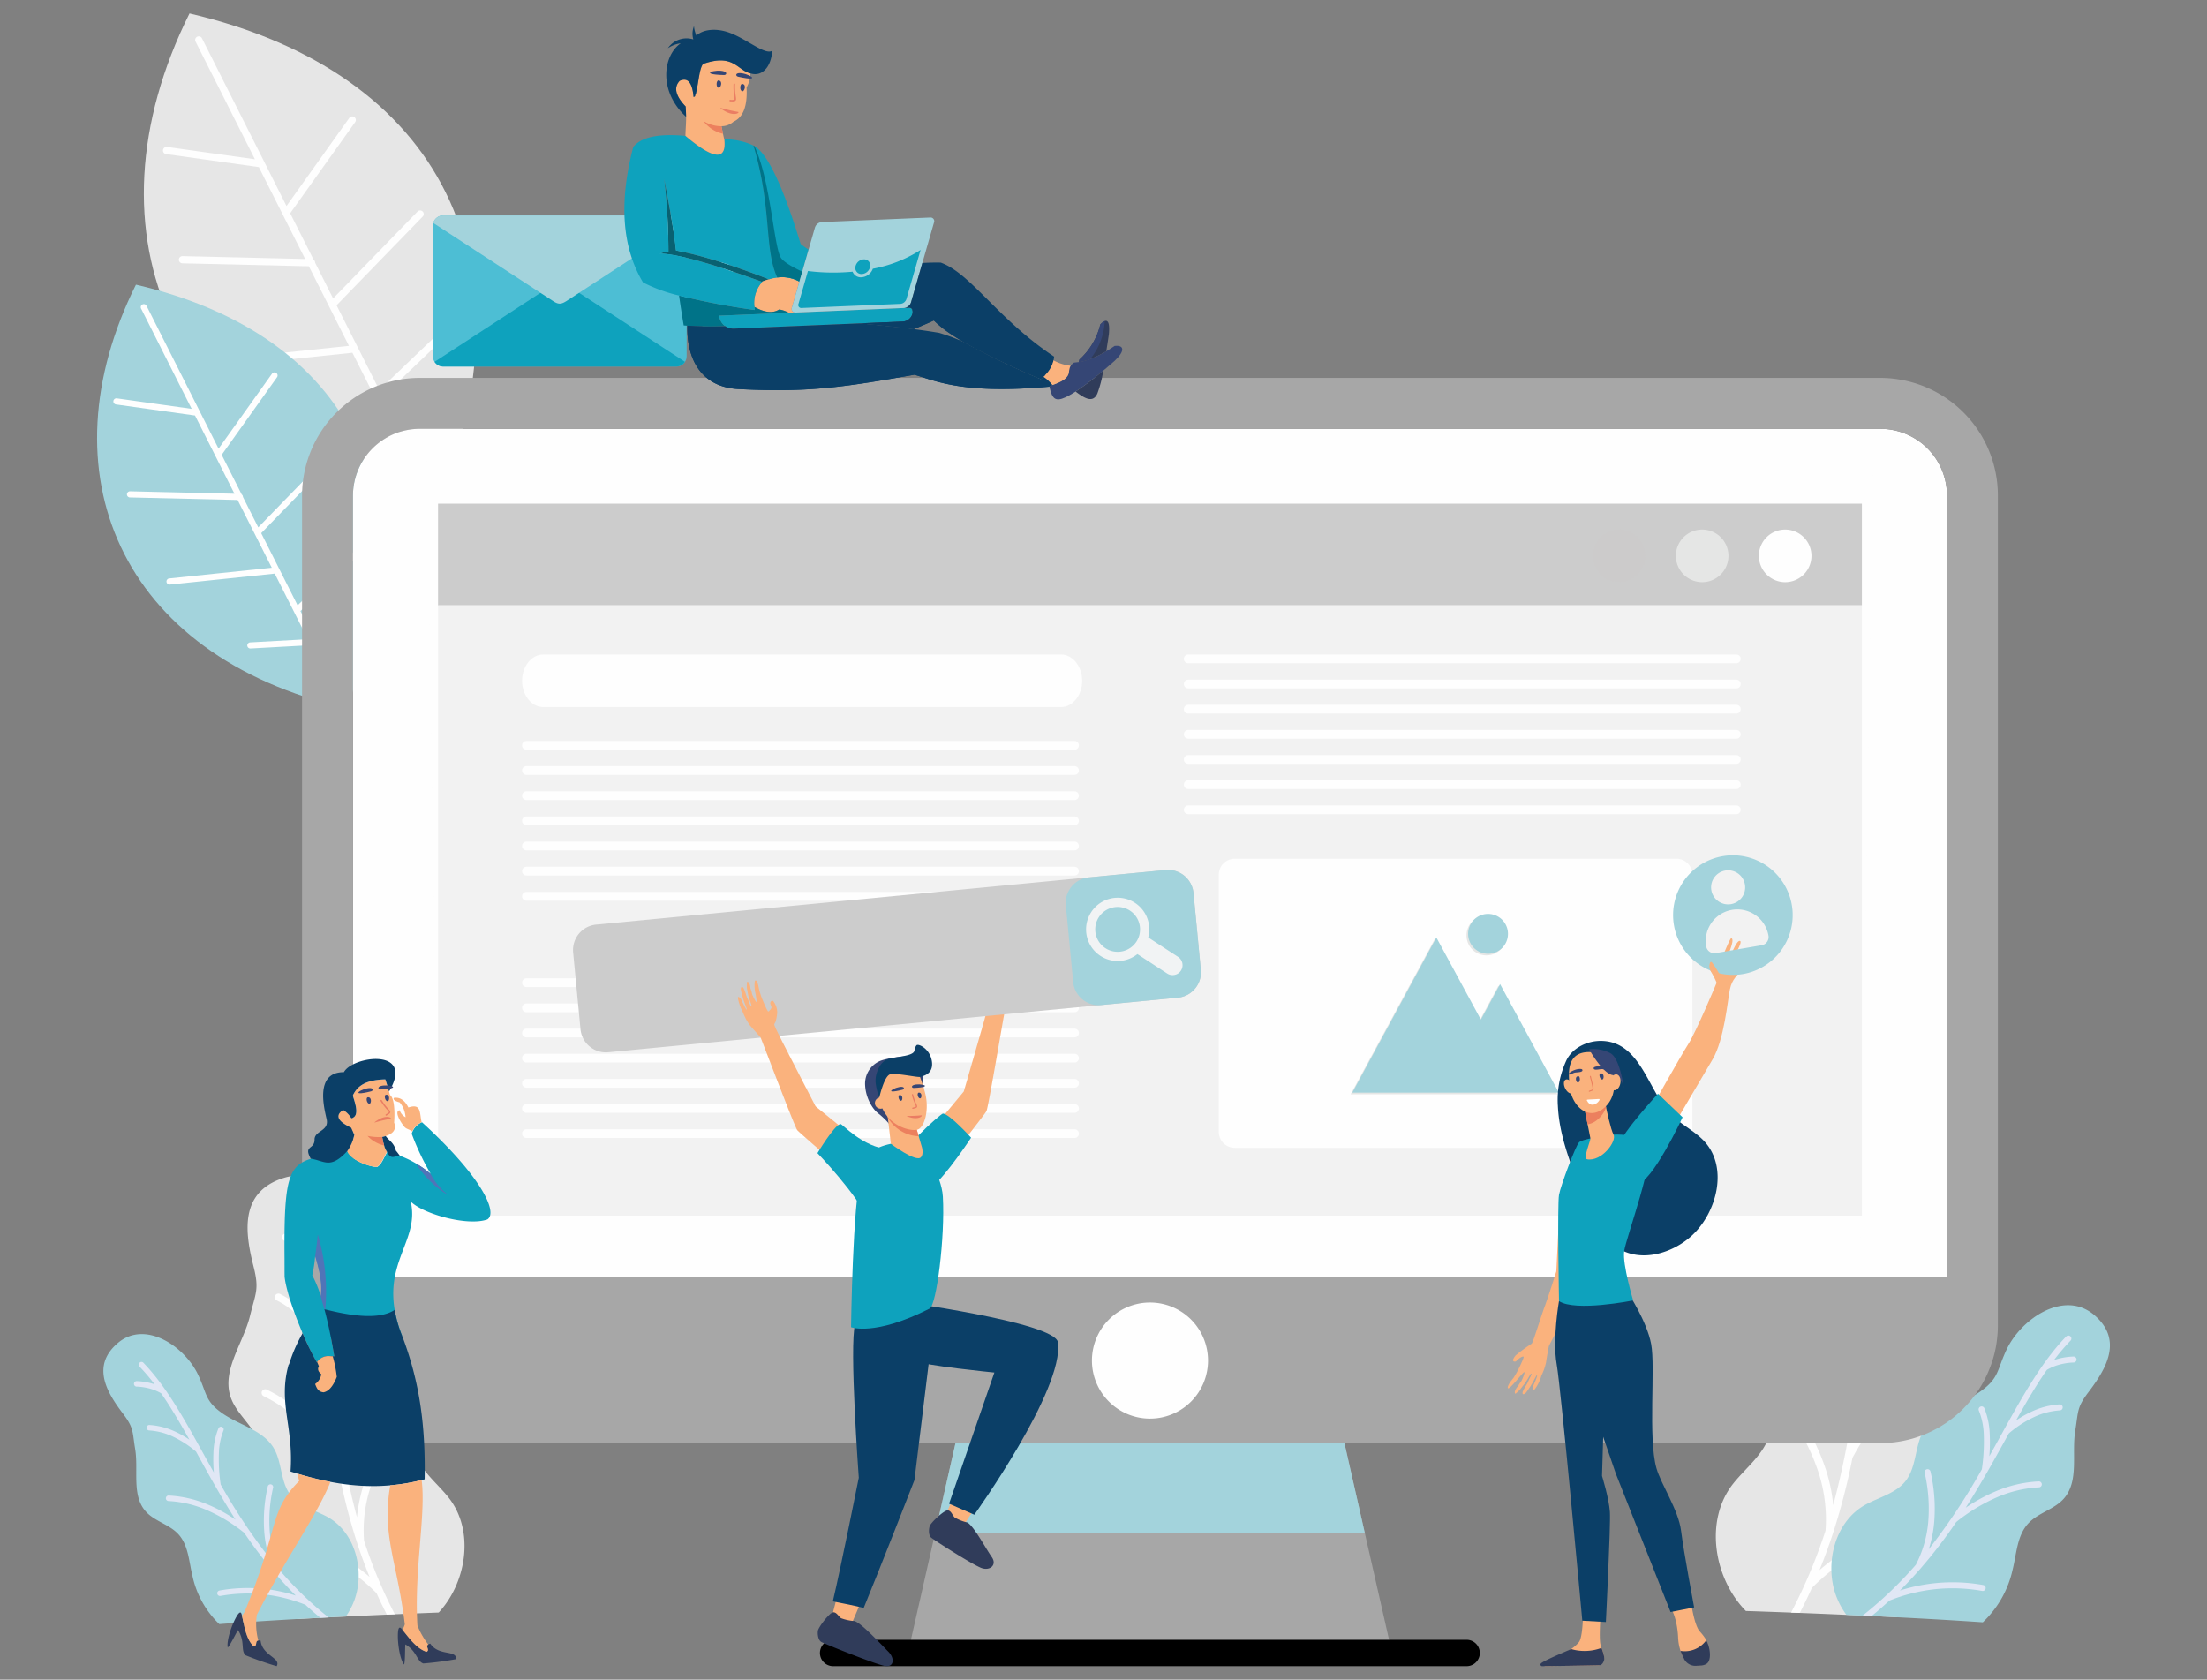
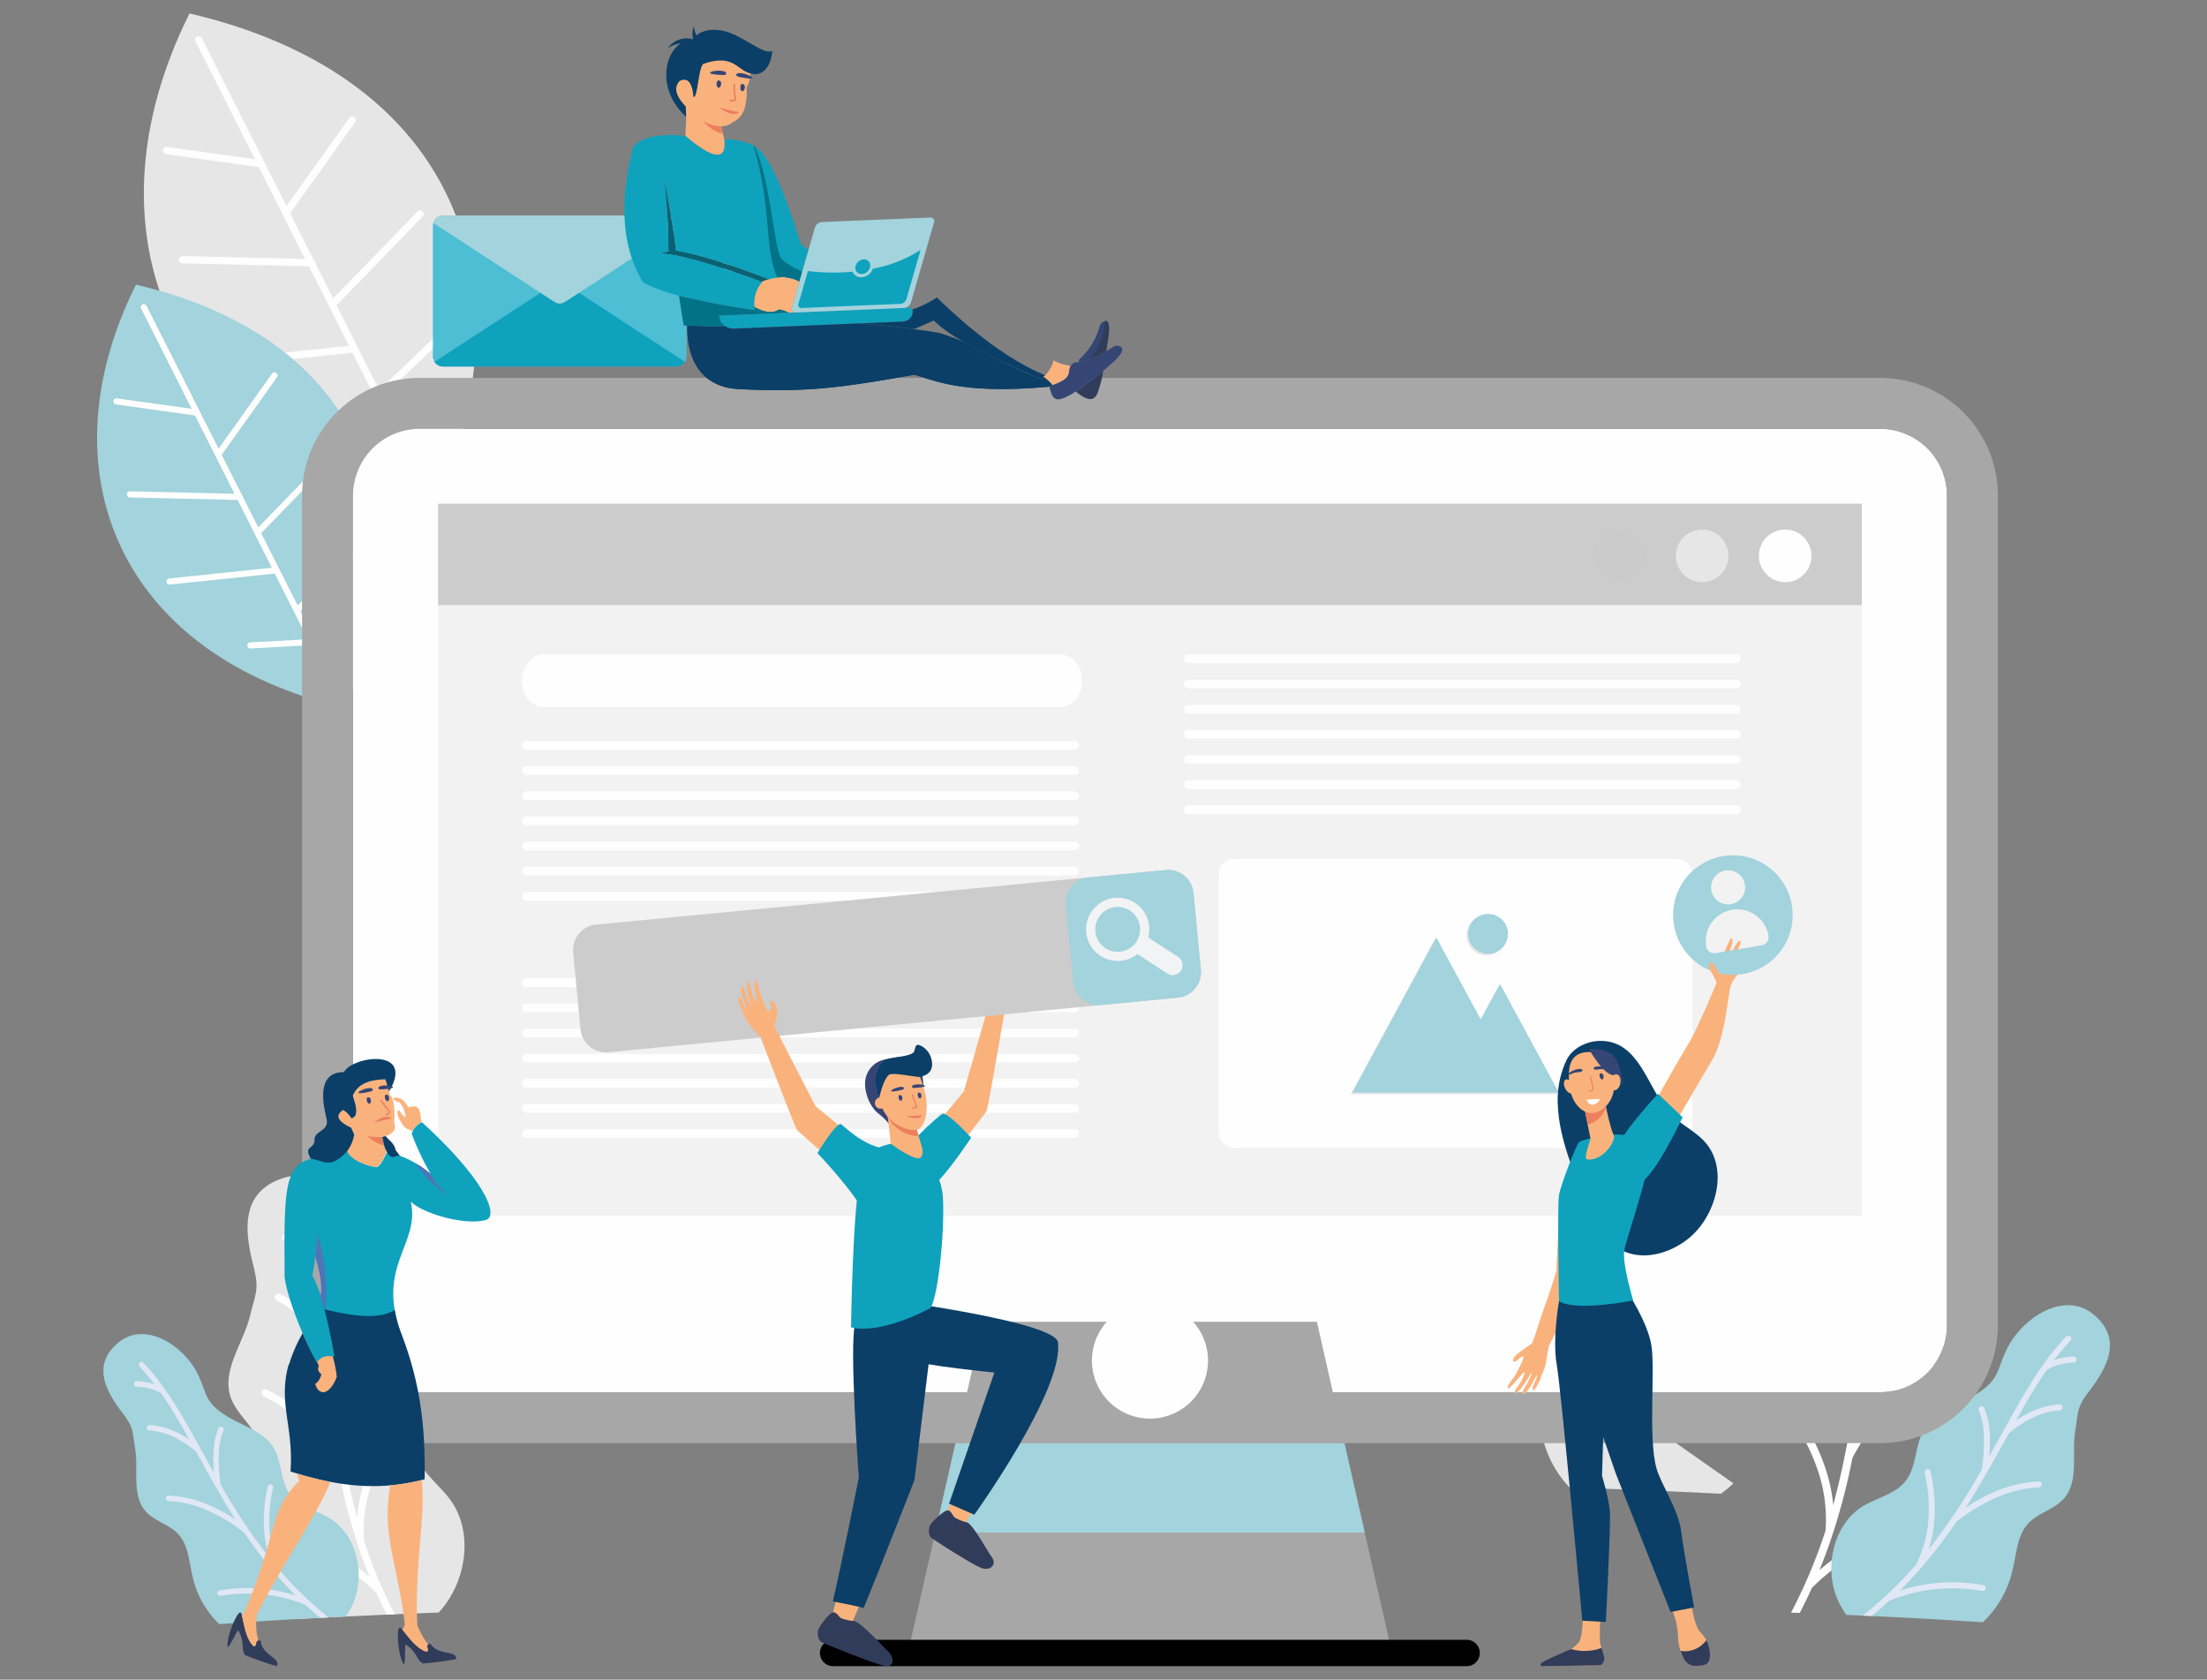
<svg xmlns="http://www.w3.org/2000/svg" width="657" height="500" viewBox="0 0 657 500">
  <rect x="0" y="0" width="657" height="500" fill="#808080" stroke="none" />
  <g id="image1" transform="translate(-672 2322)">
    <rect id="Rectangle_452" data-name="Rectangle 452" width="657" height="500" transform="translate(672 -2322)" fill="none" />
    <g id="Layer_x0020_1" transform="translate(700.903 -2318)">
      <g id="_2092176537312">
        <path id="Path_1643" data-name="Path 1643" d="M618.8,0c-32.575,65.311-5.99,129.731,73.419,148.052C722.417,75.138,694.036,17.56,618.8,0Z" transform="translate(-591.29)" fill="#e6e6e6" fill-rule="evenodd" />
        <path id="Path_1644" data-name="Path 1644" d="M682.662,82.874a1.072,1.072,0,1,1,1.914-.967l25.161,49.906,18.682-26.2a1.072,1.072,0,1,1,1.745,1.245L710.83,133.976l6.988,13.86a1.071,1.071,0,0,1,.438.87l5.358,10.626,25.125-25.864a1.072,1.072,0,0,1,1.538,1.494l-25.641,26.4,6.28,12.455c.022.041.043.082.061.124l6.378,12.65,19.237-18.415a1.071,1.071,0,0,1,1.48,1.549l-19.708,18.866,16.877,33.473a1.072,1.072,0,1,1-1.913.967l-11.35-22.509L720.9,201.678a1.07,1.07,0,1,1-.122-2.138l20.143-1.112L729.365,175.5,692.7,179.33a1.074,1.074,0,1,1-.227-2.136l35.858-3.745-5.941-11.783-.024-.048-5.98-11.862-37.658-.879a1.074,1.074,0,0,1,.051-2.147l36.51.854L708.638,134.4l-.033-.066-7.108-14.1-27.61-3.874a1.071,1.071,0,0,1,.3-2.122l26.143,3.665L682.662,82.872Z" transform="translate(-653.35 -74.491)" fill="#fefefe" fill-rule="evenodd" />
        <path id="Path_1645" data-name="Path 1645" d="M450.9,961.65c-27.742,55.624-5.1,110.487,62.528,126.091C539.146,1025.644,514.976,976.606,450.9,961.65Z" transform="translate(-439.331 -880.914)" fill="#a3d3dc" fill-rule="evenodd" />
        <path id="Path_1646" data-name="Path 1646" d="M505.267,1032.24a.913.913,0,1,1,1.63-.822l21.43,42.5,15.909-22.313a.913.913,0,1,1,1.488,1.06l-16.468,23.094,5.952,11.8a.912.912,0,0,1,.374.74l4.562,9.051,21.4-22.027a.912.912,0,0,1,1.309,1.271l-21.837,22.48,5.349,10.607c.019.034.036.069.053.107l5.432,10.772,16.383-15.684a.912.912,0,0,1,1.259,1.32l-16.783,16.068,14.373,28.507a.913.913,0,1,1-1.631.821l-9.666-19.17-17.947.991a.912.912,0,1,1-.1-1.822l17.155-.945-9.846-19.528-31.229,3.262a.915.915,0,0,1-.189-1.82l30.538-3.19-5.061-10.034-.021-.04-5.093-10.1-32.07-.75a.915.915,0,0,1,.043-1.829l31.094.728-5.66-11.23-.03-.058-6.054-12-23.516-3.3a.913.913,0,0,1,.253-1.809l22.263,3.122-15.042-29.835Z" transform="translate(-492.164 -944.364)" fill="#fefefe" fill-rule="evenodd" />
        <path id="Path_1648" data-name="Path 1648" d="M970.537,4216.28c-3.507-4.389-8.44-8.017-9.888-13.446-1.71-6.406,2.054-13.148,1.122-19.713-1.171-8.263-9.13-13.619-13.451-20.761-4.23-6.991-2.247-9.342-2.633-17.5-.581-12.3-10.669-27.832-24.111-23.668-13.646,4.236-11.419,16.924-9.016,26.469,1.713,6.8.592,7.774-1.07,14.585-2.009,8.225-8.484,16.171-5.778,24.2,1.675,4.958,6.538,8.31,8.3,13.237,1.995,5.589-.419,11.65-1.349,17.513-1.958,12.336.852,22.6,9.815,32.788a36.542,36.542,0,0,0,3,2.556c12.557-.711,26.684-1.365,42.172-1.952l.116-.123c8.2-8.953,10.65-24.318,2.771-34.178Z" transform="translate(-865.96 -3774.559)" fill="#e6e6e6" fill-rule="evenodd" />
        <path id="Path_1649" data-name="Path 1649" d="M1035.557,4253.527a1.078,1.078,0,0,0-2.014.771,78.02,78.02,0,0,1,2.73,8.744c-.309-.279-.628-.555-.959-.817a24.93,24.93,0,0,0-4.985-3.081,1.076,1.076,0,1,0-.917,1.946,22.8,22.8,0,0,1,4.559,2.815,18.53,18.53,0,0,1,3.284,3.4c1.378,6.584,2.28,13.661,3.091,21.12a38.638,38.638,0,0,0-4-5.226,28,28,0,0,0-8.181-6.24,1.078,1.078,0,0,0-.956,1.931,25.872,25.872,0,0,1,7.549,5.776,40.249,40.249,0,0,1,6.147,9.08l.21,2.028c.459,4.446.93,9.005,1.486,13.668a1.292,1.292,0,0,0,.016.135c.582,4.862,1.261,9.833,2.118,14.89a62.168,62.168,0,0,0-7.521-9.542,45.663,45.663,0,0,0-12.947-9.47,1.079,1.079,0,1,0-.933,1.946,43.466,43.466,0,0,1,12.332,9.03,64.635,64.635,0,0,1,10.187,14.131,176.936,176.936,0,0,0,5.262,20.413l0,.006.008.023v0q1.651,5.073,3.727,10.2a62.084,62.084,0,0,0-26.847-13.566,1.08,1.08,0,1,0-.489,2.1,60.52,60.52,0,0,1,15.9,6.078,61.945,61.945,0,0,1,13.522,10.241q1.434,3.179,3.069,6.374l2.373-.1a143.9,143.9,0,0,1-9.165-21.9,41.569,41.569,0,0,1,1.869-15.775,57.776,57.776,0,0,1,8.2-16.015,1.077,1.077,0,0,0-1.756-1.248,59.957,59.957,0,0,0-8.5,16.615,45.124,45.124,0,0,0-1.917,9.452,228.362,228.362,0,0,1-6.341-34,67.73,67.73,0,0,1,4.241-11.728,25.4,25.4,0,0,1,5.061-7.359,1.076,1.076,0,1,0-1.479-1.563,27.47,27.47,0,0,0-5.524,7.982,59.511,59.511,0,0,0-2.918,7.269c-.316-2.876-.609-5.715-.9-8.506l-.224-2.177a1.09,1.09,0,0,0-.013-.121c-1.536-14.8-3.08-28.28-7.461-39.733Z" transform="translate(-973.742 -3895.786)" fill="#fefefe" fill-rule="evenodd" />
        <path id="Path_1650" data-name="Path 1650" d="M528.288,4737.093c-3.743-2.018-8.254-3.082-10.871-6.436-3.089-3.955-2.465-9.769-5.059-14.065-3.264-5.407-10.394-6.778-15.52-10.476-5.018-3.615-4.332-5.844-7.021-11.417-4.048-8.4-15.677-16.219-23.806-9.336-8.251,6.989-2.942,15.168,1.561,21.1,3.205,4.229,2.716,5.242,3.576,10.477,1.037,6.322-1.119,13.784,3.144,18.57,2.635,2.956,7.017,3.847,9.7,6.766,3.044,3.3,3.159,8.236,4.246,12.594a28.067,28.067,0,0,0,7.954,14.189c10.756-.813,23.4-1.573,37.668-2.267a21.108,21.108,0,0,0,2.622-5.07c3.061-8.672.211-20.1-8.2-24.631Z" transform="translate(-459.813 -4289.585)" fill="#a3d3dc" fill-rule="evenodd" />
        <path id="Path_1651" data-name="Path 1651" d="M572.967,4781.714a.816.816,0,1,0-1.175,1.133,58.327,58.327,0,0,1,4.492,5.283c-.3-.1-.6-.2-.908-.286a18.91,18.91,0,0,0-4.388-.671.816.816,0,0,0-.061,1.631,17.144,17.144,0,0,1,4.008.614,13.832,13.832,0,0,1,3.3,1.39c2.909,4.177,5.633,8.838,8.41,13.8a28.729,28.729,0,0,0-4.335-2.455,21.184,21.184,0,0,0-7.545-1.923.814.814,0,1,0-.1,1.625,19.616,19.616,0,0,1,6.969,1.783,30.812,30.812,0,0,1,6.974,4.511l.745,1.347c1.636,2.961,3.317,6,5.084,9.082.015.028.034.056.052.086,1.848,3.22,3.793,6.479,5.887,9.749a46.646,46.646,0,0,0-8.066-4.42,34.515,34.515,0,0,0-11.825-2.76.816.816,0,0,0-.073,1.631,32.988,32.988,0,0,1,11.264,2.634,48.989,48.989,0,0,1,11.284,6.828,134.218,134.218,0,0,0,9.714,12.662h0l.012.016h0q2.656,3.051,5.617,6a47.025,47.025,0,0,0-22.72-1.494.817.817,0,0,0,.283,1.609,45.993,45.993,0,0,1,12.874-.478,47.1,47.1,0,0,1,12.453,3.127q2.127,1.964,4.421,3.863l2.43-.127a108.457,108.457,0,0,1-14.075-13.515,31.465,31.465,0,0,1-3.371-11.539,43.739,43.739,0,0,1,.968-13.589.816.816,0,0,0-1.594-.347,45.455,45.455,0,0,0-1,14.092,34.278,34.278,0,0,0,1.465,7.151,172.985,172.985,0,0,1-14.491-21.809,51.419,51.419,0,0,1-.52-9.424,19.152,19.152,0,0,1,1.346-6.624.815.815,0,1,0-1.494-.65,20.794,20.794,0,0,0-1.483,7.192,45.086,45.086,0,0,0,.123,5.932q-1.611-2.87-3.147-5.66l-.8-1.452c-.014-.023-.03-.052-.045-.078-5.457-9.86-10.526-18.792-16.97-25.466Z" transform="translate(-559.16 -4380.034)" fill="#e0e7f5" fill-rule="evenodd" />
-         <path id="Path_1652" data-name="Path 1652" d="M6184.317,4071.375c3.827-4.787,9.21-8.747,10.79-14.672,1.863-6.99-2.242-14.346-1.226-21.51,1.28-9.02,9.968-14.863,14.676-22.651,4.618-7.637,2.455-10.2,2.878-19.11.632-13.42,11.64-30.365,26.312-25.822,14.889,4.622,12.462,18.464,9.835,28.882-1.864,7.414-.643,8.481,1.168,15.915,2.193,8.974,9.257,17.65,6.307,26.4-1.831,5.414-7.137,9.069-9.054,14.453-2.181,6.093.451,12.709,1.472,19.105,2.137,13.466-.927,24.661-10.71,35.78a39.274,39.274,0,0,1-3.707,3.11c-13.53-.69-28.633-1.317-45.047-1.874-.232-.234-.445-.467-.671-.707-8.955-9.772-11.628-26.54-3.023-37.3Z" transform="translate(-5697.191 -3633.818)" fill="#e6e6e6" fill-rule="evenodd" />
+         <path id="Path_1652" data-name="Path 1652" d="M6184.317,4071.375a39.274,39.274,0,0,1-3.707,3.11c-13.53-.69-28.633-1.317-45.047-1.874-.232-.234-.445-.467-.671-.707-8.955-9.772-11.628-26.54-3.023-37.3Z" transform="translate(-5697.191 -3633.818)" fill="#e6e6e6" fill-rule="evenodd" />
        <path id="Path_1653" data-name="Path 1653" d="M6464.85,4111.97a1.178,1.178,0,0,1,1.519-.677,1.166,1.166,0,0,1,.677,1.519,84.935,84.935,0,0,0-2.978,9.541c.339-.3.69-.6,1.048-.889a27.268,27.268,0,0,1,5.438-3.366,1.177,1.177,0,1,1,1.008,2.127,24.7,24.7,0,0,0-4.98,3.071,20.215,20.215,0,0,0-3.582,3.709c-1.5,7.182-2.486,14.907-3.375,23.046a41.872,41.872,0,0,1,4.363-5.7,30.576,30.576,0,0,1,8.926-6.811,1.176,1.176,0,0,1,1.049,2.1,28.187,28.187,0,0,0-8.244,6.3,43.871,43.871,0,0,0-6.705,9.911l-.233,2.209c-.5,4.851-1.015,9.833-1.617,14.916-.008.045-.015.1-.021.146-.637,5.314-1.372,10.736-2.315,16.257a68.1,68.1,0,0,1,8.211-10.414,49.737,49.737,0,0,1,14.134-10.334,1.176,1.176,0,1,1,1.015,2.122,47.457,47.457,0,0,0-13.457,9.848,70.773,70.773,0,0,0-11.116,15.425,192.567,192.567,0,0,1-5.743,22.279h0l-.006.029h-.007q-1.793,5.534-4.067,11.127a68,68,0,0,1,29.3-14.8,1.178,1.178,0,1,1,.537,2.293,66.412,66.412,0,0,0-17.351,6.635,67.57,67.57,0,0,0-14.75,11.173q-1.67,3.712-3.594,7.438l-2.6-.1a156.288,156.288,0,0,0,10.255-24.382,45.393,45.393,0,0,0-2.036-17.212,63.09,63.09,0,0,0-8.955-17.479,1.176,1.176,0,0,1,1.918-1.361,65.384,65.384,0,0,1,9.271,18.13,49.474,49.474,0,0,1,2.1,10.316,248.675,248.675,0,0,0,6.91-37.1,73.384,73.384,0,0,0-4.622-12.8,27.865,27.865,0,0,0-5.519-8.027,1.173,1.173,0,1,1,1.612-1.705,30.005,30.005,0,0,1,6.028,8.709,65.77,65.77,0,0,1,3.184,7.932q.508-4.713.982-9.281l.238-2.378a1.009,1.009,0,0,1,.013-.129c1.679-16.158,3.37-30.864,8.145-43.362Z" transform="translate(-5931.06 -3766.056)" fill="#fefefe" fill-rule="evenodd" />
        <path id="Path_1654" data-name="Path 1654" d="M6598.943,4639.662c4.086-2.2,9.007-3.363,11.866-7.018,3.369-4.321,2.686-10.661,5.52-15.351,3.56-5.9,11.348-7.4,16.938-11.434,5.471-3.947,4.73-6.375,7.661-12.454,4.417-9.165,17.1-17.7,25.979-10.194,9,7.633,3.208,16.555-1.7,23.032-3.495,4.619-2.965,5.721-3.906,11.433-1.128,6.9,1.221,15.039-3.43,20.259-2.877,3.235-7.654,4.2-10.584,7.386-3.322,3.6-3.449,8.987-4.635,13.743a30.578,30.578,0,0,1-8.869,15.661c-11.745-.8-25.375-1.537-40.6-2.209a22.982,22.982,0,0,1-3.183-5.974c-3.339-9.46-.227-21.931,8.946-26.88Z" transform="translate(-6072.423 -4195.791)" fill="#a3d3dc" fill-rule="evenodd" />
        <path id="Path_1655" data-name="Path 1655" d="M6760.324,4688.36a.89.89,0,1,1,1.28,1.236,63.544,63.544,0,0,0-4.9,5.767c.325-.114.657-.217.994-.312a20.678,20.678,0,0,1,4.782-.732.889.889,0,1,1,.074,1.777,18.652,18.652,0,0,0-4.377.668,15.153,15.153,0,0,0-3.6,1.52c-3.176,4.559-6.146,9.647-9.178,15.06a31.508,31.508,0,0,1,4.729-2.683,22.981,22.981,0,0,1,8.236-2.1.89.89,0,0,1,.1,1.777,21.324,21.324,0,0,0-7.608,1.946,33.25,33.25,0,0,0-7.606,4.916l-.81,1.473c-1.792,3.233-3.622,6.545-5.552,9.908-.021.038-.034.065-.053.1-2.022,3.508-4.145,7.07-6.427,10.638a51.16,51.16,0,0,1,8.8-4.823,37.527,37.527,0,0,1,12.9-3.01.89.89,0,1,1,.086,1.777,35.93,35.93,0,0,0-12.3,2.876,53.412,53.412,0,0,0-12.316,7.446,144.433,144.433,0,0,1-10.6,13.816h0l-.013.017h0c-1.931,2.219-3.966,4.4-6.128,6.55a51.345,51.345,0,0,1,24.785-1.633.891.891,0,1,1-.306,1.756,49.866,49.866,0,0,0-14.047-.514,51.117,51.117,0,0,0-13.59,3.408q-2.525,2.331-5.265,4.58l-2.687-.129a117.977,117.977,0,0,0,15.838-15.124,34.272,34.272,0,0,0,3.676-12.593,47.679,47.679,0,0,0-1.056-14.825.89.89,0,0,1,1.737-.383,49.545,49.545,0,0,1,1.089,15.377,36.927,36.927,0,0,1-1.6,7.8,187.286,187.286,0,0,0,15.811-23.8,56.092,56.092,0,0,0,.572-10.28,20.964,20.964,0,0,0-1.472-7.231.889.889,0,0,1,1.63-.708,22.7,22.7,0,0,1,1.618,7.853,49.781,49.781,0,0,1-.125,6.469c1.167-2.089,2.3-4.148,3.429-6.182l.876-1.58c.014-.028.027-.054.039-.083,5.963-10.762,11.5-20.507,18.525-27.792Z" transform="translate(-6174.144 -4294.497)" fill="#e0e7f5" fill-rule="evenodd" />
        <path id="Path_1656" data-name="Path 1656" d="M1821.135,1492.78v247.026a19.9,19.9,0,0,1-19.891,19.878H1366.468a19.892,19.892,0,0,1-19.858-19.878V1492.78a19.885,19.885,0,0,1,19.854-19.87h434.779a19.864,19.864,0,0,1,19.891,19.87Z" transform="translate(-1270.439 -1349.251)" fill="#fefefe" fill-rule="evenodd" />
        <path id="Path_1657" data-name="Path 1657" d="M3465.42,4734.52H3322.7l7.431-32.766,12.736-56.176,1.492-6.578h99.4l1.482,6.578,12.742,56.176Z" transform="translate(-3080.626 -4249.531)" fill="#a7a7a7" fill-rule="evenodd" />
        <path id="Path_1658" data-name="Path 1658" d="M3539.064,5095.862H3411.21l6.035-26.632h115.783Z" transform="translate(-3161.705 -4643.64)" fill="#a3d3dc" fill-rule="evenodd" />
        <path id="Path_1659" data-name="Path 1659" d="M1658.475,1300.556a35.145,35.145,0,0,0-17.636-7.882,33.938,33.938,0,0,0-4.947-.354H1201.123a35.063,35.063,0,0,0-35.013,35.032l0,247.026a34.989,34.989,0,0,0,35.007,35.034h434.773c.371,0,.736-.01,1.095-.017,1.081-.029,2.142-.119,3.183-.24a36.17,36.17,0,0,0,5.146-1.025c1.015-.289,2-.613,2.965-.982a32.361,32.361,0,0,0,3.753-1.68c.656-.337,1.307-.7,1.937-1.078v-.006a33.835,33.835,0,0,0,5.313-3.94,34.983,34.983,0,0,0,9.981-15.412,34.194,34.194,0,0,0,.955-3.594,29.466,29.466,0,0,0,.478-3.081,34.312,34.312,0,0,0,.239-3.979V1327.354a35.011,35.011,0,0,0-12.463-26.8Zm-477.211,26.8a19.891,19.891,0,0,1,19.855-19.878h434.772a19.881,19.881,0,0,1,19.891,19.879v247.026a19.9,19.9,0,0,1-19.891,19.878H1201.122a19.884,19.884,0,0,1-19.858-19.878Z" transform="translate(-1105.093 -1183.823)" fill="#a7a7a7" fill-rule="evenodd" />
-         <path id="Path_1660" data-name="Path 1660" d="M1746.091,4481.929V4496.2a27.475,27.475,0,0,1-27.464,27.46h-434.77a27.452,27.452,0,0,1-27.437-27.46v-14.274h489.672Z" transform="translate(-1187.821 -4105.647)" fill="#a7a7a7" fill-rule="evenodd" />
        <path id="Path_1661" data-name="Path 1661" d="M3195.607,5774.48h-188.52a3.926,3.926,0,1,1,0-7.851h188.52a3.926,3.926,0,0,1,3.924,3.927,3.824,3.824,0,0,1-.454,1.829A3.92,3.92,0,0,1,3195.607,5774.48Z" transform="translate(-2787.913 -5282.489)" fill-rule="evenodd" />
        <path id="Path_1662" data-name="Path 1662" d="M4001.423,4588.05a17.277,17.277,0,1,1-17.28-17.27A17.275,17.275,0,0,1,4001.423,4588.05Z" transform="translate(-3670.713 -4187.039)" fill="#fefefe" fill-rule="evenodd" />
        <path id="Path_1663" data-name="Path 1663" d="M1608.2,1567.89l3.815,234.994h422.962l3.813-234.994Z" transform="translate(-1510.067 -1436.257)" fill="#fefefe" fill-rule="evenodd" />
        <path id="Path_1664" data-name="Path 1664" d="M2043.51,3005.106h137.278v3.149H2043.51Zm0,9.087h137.278v3.146H2043.51Zm0,9.087h137.278v3.146H2043.51Zm0,9.087h137.278v3.149H2043.51Zm0,9.084h137.278v3.15H2043.51Zm0,9.088h137.278v3.146H2043.51Zm0,9.087h137.278v3.147H2043.51Zm0,9.088h137.278v3.149H2043.51Zm0-72.694h137.278v3.146H2043.51Z" transform="translate(-1908.83 -2744.488)" fill="#fefefe" fill-rule="evenodd" />
        <path id="Path_1665" data-name="Path 1665" d="M1648.25,1768.537h423.867V1738.26H1648.25Z" transform="translate(-1546.754 -1592.324)" fill="#ccc" fill-rule="evenodd" />
        <path id="Path_1666" data-name="Path 1666" d="M1648.28,2280.565h423.865V2098.909H1648.28Z" transform="translate(-1546.782 -1922.695)" fill="#f2f2f2" fill-rule="evenodd" />
        <path id="Path_1667" data-name="Path 1667" d="M6339.465,1845.719a7.829,7.829,0,1,0-7.826-7.829A7.849,7.849,0,0,0,6339.465,1845.719Z" transform="translate(-5836.948 -1676.417)" fill="#fefefe" fill-rule="evenodd" />
        <path id="Path_1668" data-name="Path 1668" d="M6045.134,1845.719a7.829,7.829,0,1,0-7.825-7.829A7.845,7.845,0,0,0,6045.134,1845.719Z" transform="translate(-5567.328 -1676.417)" fill="#e5e6e5" fill-rule="evenodd" />
        <path id="Path_1669" data-name="Path 1669" d="M4421.431,2997.159h131.5a4.754,4.754,0,0,1,4.741,4.742v76.573a4.753,4.753,0,0,1-4.741,4.744h-131.5a4.755,4.755,0,0,1-4.74-4.744V3001.9A4.756,4.756,0,0,1,4421.431,2997.159Z" transform="translate(-4082.77 -2745.532)" fill="#fefefe" fill-rule="evenodd" />
        <path id="Path_1670" data-name="Path 1670" d="M4918.723,3204.472a5.932,5.932,0,1,1,5.935,5.932A5.936,5.936,0,0,1,4918.723,3204.472Zm3.061,24.184-12.516-23.094-12.516,23.094-12.512,23.092h61.507l-8.756-16.155-8.752-16.165L4922.514,3230l-.73-1.344h0Z" transform="translate(-4511.066 -2930.005)" fill="#e5e6e5" fill-rule="evenodd" />
        <path id="Path_1671" data-name="Path 1671" d="M4924.465,3198.675a5.932,5.932,0,1,1,5.934,5.936A5.934,5.934,0,0,1,4924.465,3198.675Zm3.062,24.186-12.52-23.1-12.515,23.1-12.514,23.092h61.508l-8.753-16.159-8.756-16.157-5.724,10.566-.726-1.342h0Z" transform="translate(-4516.324 -2924.691)" fill="#a3d3dc" fill-rule="evenodd" />
        <path id="Path_1672" data-name="Path 1672" d="M5750.81,1845.719a7.829,7.829,0,1,0-7.831-7.829A7.844,7.844,0,0,0,5750.81,1845.719Z" transform="translate(-5297.709 -1676.417)" fill="#cccbcb" fill-rule="evenodd" />
        <path id="Path_1673" data-name="Path 1673" d="M1952.512,2273.02h154.129c3.47,0,6.305,3.523,6.305,7.831h0c0,4.3-2.835,7.827-6.305,7.827H1952.512c-3.467,0-6.3-3.522-6.3-7.827h0C1946.21,2276.543,1949.045,2273.02,1952.512,2273.02Z" transform="translate(-1819.699 -2082.188)" fill="#fefefe" fill-rule="evenodd" />
        <path id="Path_1674" data-name="Path 1674" d="M1947.511,2579.73h163.162a1.3,1.3,0,0,1,1.3,1.3v0a1.3,1.3,0,0,1-1.3,1.3H1947.511a1.3,1.3,0,0,1-1.3-1.3v0A1.3,1.3,0,0,1,1947.511,2579.73Z" transform="translate(-1819.699 -2363.147)" fill="#fefefe" fill-rule="evenodd" />
        <path id="Path_1675" data-name="Path 1675" d="M1947.511,2668.9h163.162a1.307,1.307,0,0,1,1.3,1.3h0a1.306,1.306,0,0,1-1.3,1.3H1947.511a1.3,1.3,0,0,1-1.3-1.3h0A1.306,1.306,0,0,1,1947.511,2668.9Z" transform="translate(-1819.699 -2444.831)" fill="#fefefe" fill-rule="evenodd" />
        <path id="Path_1676" data-name="Path 1676" d="M1947.511,2758.1h163.162a1.307,1.307,0,0,1,1.3,1.3h0a1.306,1.306,0,0,1-1.3,1.3H1947.511a1.3,1.3,0,0,1-1.3-1.3h0A1.306,1.306,0,0,1,1947.511,2758.1Z" transform="translate(-1819.699 -2526.542)" fill="#fefefe" fill-rule="evenodd" />
        <path id="Path_1677" data-name="Path 1677" d="M1947.511,2847.3h163.162a1.306,1.306,0,0,1,1.3,1.3h0a1.305,1.305,0,0,1-1.3,1.3H1947.511a1.3,1.3,0,0,1-1.3-1.3h0A1.306,1.306,0,0,1,1947.511,2847.3Z" transform="translate(-1819.699 -2608.253)" fill="#fefefe" fill-rule="evenodd" />
        <path id="Path_1678" data-name="Path 1678" d="M1947.511,2936.48h163.162a1.306,1.306,0,0,1,1.3,1.3h0a1.306,1.306,0,0,1-1.3,1.3H1947.511a1.3,1.3,0,0,1-1.3-1.3h0A1.306,1.306,0,0,1,1947.511,2936.48Z" transform="translate(-1819.699 -2689.947)" fill="#fefefe" fill-rule="evenodd" />
        <path id="Path_1679" data-name="Path 1679" d="M1947.511,3025.67h163.162a1.308,1.308,0,0,1,1.3,1.3h0a1.305,1.305,0,0,1-1.3,1.3H1947.511a1.3,1.3,0,0,1-1.3-1.3h0A1.307,1.307,0,0,1,1947.511,3025.67Z" transform="translate(-1819.699 -2771.648)" fill="#fefefe" fill-rule="evenodd" />
        <path id="Path_1680" data-name="Path 1680" d="M1947.511,3114.87h163.162a1.307,1.307,0,0,1,1.3,1.3h0a1.3,1.3,0,0,1-1.3,1.3H1947.511a1.3,1.3,0,0,1-1.3-1.3h0A1.306,1.306,0,0,1,1947.511,3114.87Z" transform="translate(-1819.699 -2853.36)" fill="#fefefe" fill-rule="evenodd" />
        <path id="Path_1681" data-name="Path 1681" d="M1947.511,3421.17h163.162a1.308,1.308,0,0,1,1.3,1.3h0a1.3,1.3,0,0,1-1.3,1.3H1947.511a1.3,1.3,0,0,1-1.3-1.3h0A1.307,1.307,0,0,1,1947.511,3421.17Z" transform="translate(-1819.699 -3133.944)" fill="#fefefe" fill-rule="evenodd" />
        <path id="Path_1682" data-name="Path 1682" d="M1947.511,3510.369h163.162a1.308,1.308,0,0,1,1.3,1.305h0a1.3,1.3,0,0,1-1.3,1.3H1947.511a1.3,1.3,0,0,1-1.3-1.3h0A1.307,1.307,0,0,1,1947.511,3510.369Z" transform="translate(-1819.699 -3215.655)" fill="#fefefe" fill-rule="evenodd" />
        <path id="Path_1683" data-name="Path 1683" d="M1947.511,3599.57h163.162a1.306,1.306,0,0,1,1.3,1.3h0a1.3,1.3,0,0,1-1.3,1.3H1947.511a1.3,1.3,0,0,1-1.3-1.3h0A1.306,1.306,0,0,1,1947.511,3599.57Z" transform="translate(-1819.699 -3297.366)" fill="#fefefe" fill-rule="evenodd" />
        <path id="Path_1684" data-name="Path 1684" d="M1947.511,3688.76h163.162a1.3,1.3,0,0,1,1.3,1.3h0a1.3,1.3,0,0,1-1.3,1.3H1947.511a1.3,1.3,0,0,1-1.3-1.3h0A1.3,1.3,0,0,1,1947.511,3688.76Z" transform="translate(-1819.699 -3379.068)" fill="#fefefe" fill-rule="evenodd" />
        <path id="Path_1685" data-name="Path 1685" d="M1947.511,3777.959h163.162a1.3,1.3,0,0,1,1.3,1.3h0a1.305,1.305,0,0,1-1.3,1.3H1947.511a1.3,1.3,0,0,1-1.3-1.3h0A1.3,1.3,0,0,1,1947.511,3777.959Z" transform="translate(-1819.699 -3460.779)" fill="#fefefe" fill-rule="evenodd" />
        <path id="Path_1686" data-name="Path 1686" d="M1947.511,3867.16h163.162a1.3,1.3,0,0,1,1.3,1.3h0a1.308,1.308,0,0,1-1.3,1.3H1947.511a1.306,1.306,0,0,1-1.3-1.3h0A1.3,1.3,0,0,1,1947.511,3867.16Z" transform="translate(-1819.699 -3542.491)" fill="#fefefe" fill-rule="evenodd" />
        <path id="Path_1687" data-name="Path 1687" d="M1947.511,3956.32h163.162a1.3,1.3,0,0,1,1.3,1.3h0a1.3,1.3,0,0,1-1.3,1.3H1947.511a1.3,1.3,0,0,1-1.3-1.3h0A1.3,1.3,0,0,1,1947.511,3956.32Z" transform="translate(-1819.699 -3624.165)" fill="#fefefe" fill-rule="evenodd" />
        <path id="Path_1688" data-name="Path 1688" d="M4294.1,2273.02h163.163a1.3,1.3,0,0,1,1.3,1.3h0a1.3,1.3,0,0,1-1.3,1.3H4294.1a1.307,1.307,0,0,1-1.3-1.3h0A1.307,1.307,0,0,1,4294.1,2273.02Z" transform="translate(-3969.281 -2082.188)" fill="#fefefe" fill-rule="evenodd" />
        <path id="Path_1689" data-name="Path 1689" d="M4294.1,2362.22h163.163a1.3,1.3,0,0,1,1.3,1.3h0a1.3,1.3,0,0,1-1.3,1.3H4294.1a1.305,1.305,0,0,1-1.3-1.3h0A1.305,1.305,0,0,1,4294.1,2362.22Z" transform="translate(-3969.281 -2163.898)" fill="#fefefe" fill-rule="evenodd" />
        <path id="Path_1690" data-name="Path 1690" d="M4294.1,2451.42h163.163a1.3,1.3,0,0,1,1.3,1.3h0a1.3,1.3,0,0,1-1.3,1.3H4294.1a1.306,1.306,0,0,1-1.3-1.3h0A1.3,1.3,0,0,1,4294.1,2451.42Z" transform="translate(-3969.281 -2245.61)" fill="#fefefe" fill-rule="evenodd" />
        <path id="Path_1691" data-name="Path 1691" d="M4294.1,2540.59h163.163a1.3,1.3,0,0,1,1.3,1.3h0a1.3,1.3,0,0,1-1.3,1.3H4294.1a1.306,1.306,0,0,1-1.3-1.3h0A1.307,1.307,0,0,1,4294.1,2540.59Z" transform="translate(-3969.281 -2327.294)" fill="#fefefe" fill-rule="evenodd" />
        <path id="Path_1692" data-name="Path 1692" d="M4294.1,2629.78h163.163a1.3,1.3,0,0,1,1.3,1.3h0a1.3,1.3,0,0,1-1.3,1.3H4294.1a1.306,1.306,0,0,1-1.3-1.3h0A1.308,1.308,0,0,1,4294.1,2629.78Z" transform="translate(-3969.281 -2408.996)" fill="#fefefe" fill-rule="evenodd" />
        <path id="Path_1693" data-name="Path 1693" d="M4294.1,2718.979h163.163a1.3,1.3,0,0,1,1.3,1.3v0a1.3,1.3,0,0,1-1.3,1.3H4294.1a1.305,1.305,0,0,1-1.3-1.3v0A1.307,1.307,0,0,1,4294.1,2718.979Z" transform="translate(-3969.281 -2490.707)" fill="#fefefe" fill-rule="evenodd" />
        <path id="Path_1694" data-name="Path 1694" d="M4294.1,2808.18h163.163a1.3,1.3,0,0,1,1.3,1.3v0a1.3,1.3,0,0,1-1.3,1.3H4294.1a1.3,1.3,0,0,1-1.3-1.3v0A1.3,1.3,0,0,1,4294.1,2808.18Z" transform="translate(-3969.281 -2572.418)" fill="#fefefe" fill-rule="evenodd" />
        <path id="Path_1695" data-name="Path 1695" d="M3380.1,3353.056c.966,3.075,1.426,2.793,1.541,3.188.128.461-1.709,6.765-1.709,6.765s-5.32,18.581-5.644,19.583l-12.652,15.236,5.526,8.589s13.339-16.953,13.882-17.968,4.9-26.991,5.361-29.266c0,0,1.512-2.51,2.41-4.114a15.937,15.937,0,0,0,1.246-4.041,16.916,16.916,0,0,0,.674-3.99c.1-1.935-.859-.144-.859-.144s-.8,3.542-1.061,3.441c-.2-.085.346-2,.48-4.149.037-.541.064-1.09.091-1.579.064-1.3-.694-1.722-.977-.364a13.319,13.319,0,0,0-.269,1.868,11.382,11.382,0,0,1-.354,1.735,13.247,13.247,0,0,1-.376,1.784c-.049-.046-.227.133-.211-.451.023-.708.386-2.186.344-3.217-.027-.587-.007-1.819-.007-1.819a11.83,11.83,0,0,0-.418-1.878c-.606-.1-.746,1.236-.606,2.033a8.826,8.826,0,0,0-.15,1.848s-.541,2.617-.9,2.549a30.155,30.155,0,0,1-.119-3.322c-.1-1.524-.437-3.039-.737-3.064-.5-.046-.564,1.663-.564,1.663s.017,1.2-.007,1.594c-.031.46-.216,1.859-.216,1.859s-.873,4.809-1.21,4.708-1.1-.708-1.147-1.021.161-.946.119-1.265a.789.789,0,0,0-.753-.658c-.383.028-.73,1.653-.73,1.653A5.4,5.4,0,0,0,3380.1,3353.056Z" transform="translate(-3116.296 -3061.66)" fill="#fab27d" fill-rule="evenodd" />
        <path id="Path_1696" data-name="Path 1696" d="M2129.093,3084.234a7.6,7.6,0,0,0,8.3,6.85l169.525-16.249a7.607,7.607,0,0,0,6.845-8.3l-2.188-22.855a7.612,7.612,0,0,0-8.3-6.846l-169.527,16.249a7.606,7.606,0,0,0-6.846,8.3Z" transform="translate(-1985.187 -2781.847)" fill="#ccc" fill-rule="evenodd" />
        <path id="Path_1697" data-name="Path 1697" d="M3914.074,3066.54a7.607,7.607,0,0,1-6.846,8.3l-22.862,2.193a7.605,7.605,0,0,1-8.293-6.847l-2.19-22.852a7.61,7.61,0,0,1,6.838-8.3l22.868-2.189a7.612,7.612,0,0,1,8.3,6.847Z" transform="translate(-3585.501 -2781.848)" fill="#a3d3dc" fill-rule="evenodd" />
        <path id="Path_1698" data-name="Path 1698" d="M3947.517,3139.93a9.409,9.409,0,0,0,13.758,12.482l8.876,5.783a2.942,2.942,0,0,0,2.215.4,2.872,2.872,0,0,0,1.867-1.275,2.957,2.957,0,0,0-.862-4.087l-8.877-5.777a9.4,9.4,0,0,0-16.979-7.523Zm11.522-.468a6.658,6.658,0,0,1,2.977,6.384,6.409,6.409,0,0,1-1.025,2.846,6.674,6.674,0,1,1-1.953-9.231h0Z" transform="translate(-3651.584 -2872.393)" fill="#f1f3f4" fill-rule="evenodd" />
        <path id="Path_1699" data-name="Path 1699" d="M3169.754,3718.277a22.4,22.4,0,0,0-3.347-3.285c-1.469-1.032-3.782-4.272-4-8.453a7.346,7.346,0,0,1,4.267-7.145c1.631-.788,8.086-1.916,10.43-1.245s2.708,9.074,2.708,9.074l-2.306,6.941-7.751,4.112Z" transform="translate(-2933.777 -3387.482)" fill="#354675" fill-rule="evenodd" />
        <path id="Path_1700" data-name="Path 1700" d="M3451.031,5197.113l.036,5.116,5.484-2.007s3.042-4.755,7-11.1c-2.5-1.09-5.105-2.015-7.715-2.964C3453.136,5192.557,3451.031,5197.113,3451.031,5197.113Z" transform="translate(-3198.182 -4750.754)" fill="#fab27d" fill-rule="evenodd" />
        <path id="Path_1701" data-name="Path 1701" d="M3400,5311.316a13.847,13.847,0,0,1-3.422-1.41c-.671-.623-1.06-2.157-2.154-2.107s-4.982,3.629-5.3,4.734c-.335,1.17-.273,2.71.415,3.328.677.636,12.736,8.37,15.188,9.149s4.544-1.018,2.861-3.382-5.972-10.372-7.586-10.31Z" transform="translate(-3141.29 -4862.18)" fill="#303c5a" fill-rule="evenodd" />
        <path id="Path_1702" data-name="Path 1702" d="M3263.679,4564.021s48.136,6.375,48.919,12.426c1.826,14.142-24.9,51.307-24.9,51.307l-7.515-3.28,13.489-39.042s-21.5-2.125-23.422-3.468S3263.679,4564.021,3263.679,4564.021Z" transform="translate(-3026.56 -4180.846)" fill="#0b3f67" fill-rule="evenodd" />
        <path id="Path_1703" data-name="Path 1703" d="M3046.14,5552.2l.88,5.044,5.078-2.885s2.225-5.191,5.077-12.109c-2.65-.657-5.368-1.146-8.1-1.647-1.616,6.749-2.937,11.6-2.937,11.6Z" transform="translate(-2827.283 -5075.436)" fill="#fab27d" fill-rule="evenodd" />
        <path id="Path_1704" data-name="Path 1704" d="M3005.27,5671.845a14.164,14.164,0,0,1-3.613-.824c-.763-.5-1.4-1.949-2.468-1.725s-4.316,4.395-4.446,5.528c-.14,1.214.179,2.718.954,3.228s16.575,6.85,19.122,7.21,2.919-2.261.87-4.312S3006.849,5671.512,3005.27,5671.845Z" transform="translate(-2780.172 -5193.306)" fill="#303c5a" fill-rule="evenodd" />
        <path id="Path_1705" data-name="Path 1705" d="M3074.854,4554.3l-4.534-5.933s-13.852,2.083-15.645,8.329,1.1,45.71,1.1,45.71-5.391,27.02-7.736,36.825c2.734.5,6.549,1.283,9.2,1.936,4.939-11.977,15.1-38.05,15.1-38.05l4.391-35.919Z" transform="translate(-2829.024 -4166.51)" fill="#0b3f67" fill-rule="evenodd" />
        <path id="Path_1706" data-name="Path 1706" d="M3284.321,3900.729c-.609-.039-14.608,12.383-14.132,16.152s6.924,8.74,10.991,5.545,11.517-14.514,11.517-14.514S3286.3,3900.848,3284.321,3900.729Z" transform="translate(-3032.513 -3573.241)" fill="#0ea2bd" fill-rule="evenodd" />
        <path id="Path_1707" data-name="Path 1707" d="M3133.794,4003.31c.172.114,5.877,8.345,6.25,14.912.678,12.017-1.88,32.274-3.928,33.312-16.371,8.313-23.406,5.552-23.406,5.552s.47-36.926,2.984-45.722c1.046-3.653,2.549-6.889,6.262-8.16.847-.3,7.871-2.651,11.837.106Z" transform="translate(-2888.265 -3665.995)" fill="#0ea2bd" fill-rule="evenodd" />
        <path id="Path_1708" data-name="Path 1708" d="M3246.952,3879.685l2.03,6.919s.532,1.942-.311,2.89c-1.446,1.647-8.961-4-8.961-4l-1.3-11.228Z" transform="translate(-3003.411 -3549.003)" fill="#fab27d" fill-rule="evenodd" />
        <path id="Path_1709" data-name="Path 1709" d="M3238.809,3877.656a11.058,11.058,0,0,0,9.195,5.582l-1.041-3.551-8.542-5.416.389,3.386Z" transform="translate(-3003.421 -3549.004)" fill="#ec805e" fill-rule="evenodd" />
        <path id="Path_1710" data-name="Path 1710" d="M3215.075,3724.23a5.763,5.763,0,0,1,8.381,2.786,43.51,43.51,0,0,1,1.7,5.283c1.222,4.892-.219,10.26-2.446,10.769s-9.124-1.243-10.957-8.153c-1.132-4.272.114-8.68,3.318-10.684Z" transform="translate(-2978.62 -3410.77)" fill="#fab27d" fill-rule="evenodd" />
        <path id="Path_1711" data-name="Path 1711" d="M3201.621,3845.189a1.678,1.678,0,1,1-2.056-1.585A1.841,1.841,0,0,1,3201.621,3845.189Z" transform="translate(-2966.717 -3520.877)" fill="#fab27d" fill-rule="evenodd" />
        <path id="Path_1712" data-name="Path 1712" d="M3200.581,3672.893a18.141,18.141,0,0,1-1.1-4.577c-.181-2.3,1.126-5.828,3.344-6.71s7.744-.966,8.178-2.555.461-1.447.659-1.71c.447-.622,4.054.957,4.592,4.83s-2.866,4.343-3.5,4.564c-.643.237-7.089-1.226-8.9-.778C3202.041,3666.386,3200.581,3672.893,3200.581,3672.893Z" transform="translate(-2967.733 -3350.166)" fill="#0b3f67" fill-rule="evenodd" />
        <path id="Path_1713" data-name="Path 1713" d="M2723.306,3438.22c-.35,3.2-.855,3.013-.889,3.428-.038.477,2.994,6.306,2.994,6.306s8.825,17.189,9.337,18.106l15.37,12.494-3.753,9.493s-16.375-14.037-17.108-14.926-10.051-25.521-10.944-27.669c0,0-1.972-2.166-3.165-3.567a16.111,16.111,0,0,1-2.008-3.717,16.925,16.925,0,0,1-1.434-3.789c-.471-1.873.811-.3.811-.3s1.48,3.321,1.717,3.169c.175-.124-.737-1.9-1.282-3.974-.139-.529-.275-1.057-.395-1.534-.318-1.265.347-1.827.886-.548a13.332,13.332,0,0,1,.629,1.78,11.807,11.807,0,0,0,.685,1.638,14.358,14.358,0,0,0,.713,1.671c.039-.055.25.09.12-.48-.158-.688-.8-2.07-.962-3.087-.087-.586-.348-1.788-.348-1.788a11.85,11.85,0,0,1,.049-1.926c.573-.207.97,1.07.989,1.882a8.882,8.882,0,0,1,.507,1.782s1.037,2.462,1.378,2.326a29.175,29.175,0,0,0-.53-3.285c-.2-1.507-.158-3.065.128-3.149.482-.144.876,1.523.876,1.523s.22,1.177.32,1.563c.12.444.571,1.78.571,1.78s1.79,4.547,2.1,4.383.943-.9.928-1.227-.343-.9-.363-1.213a.792.792,0,0,1,.614-.794c.376-.045,1.037,1.479,1.037,1.479a5.416,5.416,0,0,1,.422,2.173Z" transform="translate(-2520.835 -3140.7)" fill="#fab27d" fill-rule="evenodd" />
        <path id="Path_1714" data-name="Path 1714" d="M3000.357,3937.671c.594-.156,6.34,6.856,14.7,7.638.271,3.791-1.8,23.332-6.414,20.984-3.016-7.4-15.1-19.945-15.1-19.945S2998.444,3938.171,3000.357,3937.671Z" transform="translate(-2779.1 -3607.08)" fill="#0ea2bd" fill-rule="evenodd" />
        <path id="Path_1715" data-name="Path 1715" d="M3310.7,3907.129a39.66,39.66,0,0,0,4.161-.191c.643-.053-.674,1.735-4.252.282-.083-.036-.035-.094.091-.091Z" transform="translate(-3069.514 -3578.928)" fill="#ea7d63" fill-rule="evenodd" />
        <path id="Path_1716" data-name="Path 1716" d="M3258.2,3806.089c.8.059.756.694.163.847C3252.054,3808.518,3256.215,3805.937,3258.2,3806.089Z" transform="translate(-3018.616 -3486.541)" fill="#354675" fill-rule="evenodd" />
        <path id="Path_1717" data-name="Path 1717" d="M3329.184,3797.325c-.75.29-.52.886.09.86C3335.767,3797.867,3331.039,3796.607,3329.184,3797.325Z" transform="translate(-3086.133 -3478.319)" fill="#354675" fill-rule="evenodd" />
        <path id="Path_1718" data-name="Path 1718" d="M3328.679,3836l.042,0c.7-.156,1.067-.247,1.2-.509.12-.243,0-.513-.22-1.009a13.537,13.537,0,0,1-.935-2.737.19.19,0,0,0-.223-.136.184.184,0,0,0-.136.224,14.153,14.153,0,0,0,.957,2.805c.142.32.269.6.222.684-.058.117-.551.23-.946.314a.191.191,0,0,0-.14.228.178.178,0,0,0,.179.14Z" transform="translate(-3085.848 -3509.922)" fill="#ea7d63" fill-rule="evenodd" />
        <path id="Path_1719" data-name="Path 1719" d="M3349.628,3828.229c.455-.049.626-1.823-.477-1.7C3348.561,3826.587,3348.883,3828.307,3349.628,3828.229Z" transform="translate(-3104.576 -3505.263)" fill="#354675" fill-rule="evenodd" />
        <path id="Path_1720" data-name="Path 1720" d="M3281.8,3836.729c.459-.052.63-1.823-.476-1.7C3280.73,3835.091,3281.055,3836.807,3281.8,3836.729Z" transform="translate(-3042.441 -3513.05)" fill="#354675" fill-rule="evenodd" />
        <path id="Path_1721" data-name="Path 1721" d="M5943.29,3330.326s9.321-16.651,11.6-20.192,8.18-17.6,8.393-18.155-4.072-7.21-3.124-7.44,2.022,3.509,3.038,3.068,4-9.448,4.582-9c1.09.831-1.6,5.583-1.021,5.877s2.328-5.222,3.469-5.062-2.168,5.062-1.842,5.493,3.747-4.177,4.369-3.2c.325.538-3.156,4.028-2.486,4.359s3.772-1.93,4.1-1.281-2.872,1.54-3.833,3.3-2.587,2.51-3.257,5.753-1.69,15-5.16,20.857-11.087,18.833-11.087,18.833l-7.742-3.21Z" transform="translate(-5481.203 -3003.338)" fill="#fab27d" fill-rule="evenodd" />
        <path id="Path_1722" data-name="Path 1722" d="M5442.218,4234.413s.755-.944.984-1.28c.268-.393.977-1.632.977-1.632s2.27-4.42,1.937-4.562-1.158.4-1.4.626-.535.463-.768.685a.629.629,0,0,1-.9-.04c-.3-.272.444-1.37.782-1.7a51.131,51.131,0,0,1,4.708-3.43c.406-.293,2.932-8.689,4.032-11.5h0c1.654-4.648,3.122-9.513,3.295-10l1.041-21.114,7.886-2.628s-.83,23.446-1,24.613c-.087.558-4.755,11.04-4.761,11.034-2.624,5.017-4.949,9.428-5.37,10.294,0,0-.579,2.908-.829,4.783a16.371,16.371,0,0,1-1.4,4.019,12.154,12.154,0,0,1-1.753,3.752c-1.121,1.613-.8-.44-.8-.44s1.544-3.369,1.255-3.45c-.219-.059-.953,1.829-2.171,3.625-.316.464-.63.921-.919,1.334-.762,1.089-1.65.923-1.035-.35a12.976,12.976,0,0,1,.938-1.667,10.349,10.349,0,0,0,.789-1.625,15.33,15.33,0,0,0,.8-1.67c-.068,0-.11-.263-.457.218a32.38,32.38,0,0,1-1.722,2.8c-.386.453-1.142,1.45-1.142,1.45a12.514,12.514,0,0,1-1.5,1.427c-.564-.321.133-1.673.74-2.222a8.821,8.821,0,0,1,1.028-1.573s1.186-2.456.846-2.637c-.286-.144-4.273,5.169-4.816,4.81-.442-.3.688-1.949.688-1.949Z" transform="translate(-5021.475 -3827.087)" fill="#fab27d" fill-rule="evenodd" />
        <path id="Path_1723" data-name="Path 1723" d="M5618.491,3662.325a27.838,27.838,0,0,1,2.55-13.439c1.768-3.691,6.152-5.783,10.159-5.786,12.7-.016,14.315,16.764,22.4,23.235,2.475,1.979,5.231,3.589,7.569,5.728,8.636,7.874,4.741,22.453-3.177,29.354-5.5,4.8-14.147,7.518-20.93,3.769a21.329,21.329,0,0,1-8.136-8.763c-2.715-5.055-4.467-10.885-6.4-16.275-2.053-5.734-3.775-11.7-4.029-17.821Z" transform="translate(-5183.644 -3337.242)" fill="#0b3f67" fill-rule="evenodd" />
        <path id="Path_1724" data-name="Path 1724" d="M6027.13,5637.98s.893,6.19,2.434,8.189a16.046,16.046,0,0,1,2.083,2.73c.96,1.891.425,4.7-.286,6.245-.365.8.025.8-.8,1.053a5.116,5.116,0,0,1-6.133-2.875,14.446,14.446,0,0,1-1.2-5.275c-.263-5.623-2.019-8.487-2.019-8.487l5.923-1.579Z" transform="translate(-5552.579 -5164.642)" fill="#fab27d" fill-rule="evenodd" />
        <path id="Path_1725" data-name="Path 1725" d="M5587.73,5671.668s-.555,6.987-.107,9.258c.241,1.215,1.58,3.716.963,4.862a3.073,3.073,0,0,1-1.313,1.43l-15.9.256c-.867.015-.294-.542.4-1.057a32.206,32.206,0,0,1,5.711-3.153c.244-.116,1.11-.666,1.421-.855a11.091,11.091,0,0,0,2.273-2.005c1.145-1.267,1.245-7.419,1.245-7.419l5.3-1.313Z" transform="translate(-5140.111 -5195.501)" fill="#fab27d" fill-rule="evenodd" />
        <path id="Path_1726" data-name="Path 1726" d="M5610.542,4546.755s-2,11.342-.688,18.778,7.626,76.352,7.626,76.352l7.016.394s1.465-28.791,1.2-32.79-2.344-10.7-2.344-10.7l.7-23.246-8.849-30.532-4.662,1.745Z" transform="translate(-5175.35 -4163.431)" fill="#0b3f67" fill-rule="evenodd" />
        <path id="Path_1727" data-name="Path 1727" d="M5653.216,4509.345s5.52,8.293,6.833,15.156-.967,27.95,1.57,36.947c1.37,4.869,6.555,12.383,7.341,18.678s3.884,22.768,3.884,22.768l-7.01,1.387-16.287-41.153-12.773-37.2-3.275-19.158,19.715,2.576Z" transform="translate(-5197.419 -4128.402)" fill="#0b3f67" fill-rule="evenodd" />
        <path id="Path_1728" data-name="Path 1728" d="M5636.523,3975.177s7.307-.465,10.2,2.682-6.417,28.025-6.94,32.027,2.68,14.653,2.68,14.653-17.17,3.447-22.077.2c0,0-.526-28.781,0-31.645s4.907-14.491,5.961-15.632S5636.523,3975.177,5636.523,3975.177Z" transform="translate(-5185.19 -3641.417)" fill="#0ea2bd" fill-rule="evenodd" />
        <path id="Path_1729" data-name="Path 1729" d="M5714.827,3857.545s.037.218.105.58c.327,1.752,1.579,7.57,2.426,9.169,1.028,1.933-3.5,8.1-7.865,7.343-1.3-.22,1.093-5.66.98-6.24-.221-1.1-.519-2.6-.824-4.148-.174-.87-.346-1.754-.512-2.585-.463-2.357-.847-4.284-.847-4.284Z" transform="translate(-5265.931 -3533.531)" fill="#fab27d" fill-rule="evenodd" />
        <path id="Path_1730" data-name="Path 1730" d="M5714.932,3858.145c-.068-.363-.105-.58-.105-.58l-6.538-.165s.384,1.928.847,4.285c.165.828.337,1.707.509,2.569a6.129,6.129,0,0,0,3.124-1.561,8.261,8.261,0,0,0,2.364-3.509c-.084-.416-.15-.769-.2-1.037Z" transform="translate(-5265.931 -3533.55)" fill="#ec805e" fill-rule="evenodd" />
        <path id="Path_1731" data-name="Path 1731" d="M5664.423,3682.511a5.91,5.91,0,0,1,5.014,2.138c1.929,2.5,4.011,10.2-.79,14.4s-9.534-.554-10.238-5.588S5657.433,3682.33,5664.423,3682.511Z" transform="translate(-5219.927 -3373.328)" fill="#fab27d" fill-rule="evenodd" />
        <path id="Path_1732" data-name="Path 1732" d="M5640.75,3782.22c.575,1.113,1.532,1.726,2.148,1.376s.642-1.54.074-2.65-1.533-1.729-2.15-1.376S5640.178,3781.108,5640.75,3782.22Z" transform="translate(-5203.688 -3462.164)" fill="#fab27d" fill-rule="evenodd" />
        <path id="Path_1733" data-name="Path 1733" d="M5729.62,3672.069s4.116,7.33,7.063,7.667,3.331,4.232,3.331,4.232-1.059-8.975-3.97-10.7A10.845,10.845,0,0,0,5729.62,3672.069Z" transform="translate(-5285.472 -3363.708)" fill="#354675" fill-rule="evenodd" />
        <path id="Path_1734" data-name="Path 1734" d="M6053.849,5771.03a7.843,7.843,0,0,0,7.685-3.2c.968,1.894,1.445,4.715.728,6.263-.628,1.375-2.466,1.335-3.915,1.387a3.769,3.769,0,0,1-3.47-2.125A12.264,12.264,0,0,1,6053.849,5771.03Z" transform="translate(-5582.48 -5283.59)" fill="#303c5a" fill-rule="evenodd" />
        <path id="Path_1735" data-name="Path 1735" d="M5566.425,5795.681a14.411,14.411,0,0,0,9.054-.351c.448,1.268,1.041,2.863.723,3.778-.389,1.122-.937,1.376-1.421,1.387-3.835.1-14.068.241-16.994.276a.477.477,0,0,1-.371-.786c.724-.861,8.693-4.112,9.006-4.3Z" transform="translate(-5127.622 -5308.78)" fill="#303c5a" fill-rule="evenodd" />
        <path id="Path_1736" data-name="Path 1736" d="M5803.874,3763.643c-.243,1.3.244,2.494,1.069,2.663s1.71-.746,1.95-2.049-.243-2.494-1.08-2.663S5804.114,3762.344,5803.874,3763.643Z" transform="translate(-5353.435 -3445.769)" fill="#fab27d" fill-rule="evenodd" />
        <path id="Path_1737" data-name="Path 1737" d="M5840.27,3830.419s-10.318,11.079-11.852,15.541,1.5,10.843,5.683,11.125,13.495-19.655,13.495-19.655l-7.328-7.011Z" transform="translate(-5375.604 -3508.834)" fill="#0ea2bd" fill-rule="evenodd" />
        <path id="Path_1738" data-name="Path 1738" d="M5661.09,3743.091c-.366.437-1.664.331-2.329.513-.339.089-1.213.6-1.523.535-.947-.2,2-2,3.7-1.615a.368.368,0,0,1,.156.568Z" transform="translate(-5218.997 -3428.268)" fill="#354675" fill-rule="evenodd" />
        <path id="Path_1739" data-name="Path 1739" d="M5745.948,3733.477c1.563-.784,4.845.322,3.97.733-.289.136-1.258-.172-1.605-.182-.7-.019-1.929.374-2.389.037a.36.36,0,0,1,.025-.587Z" transform="translate(-5300.278 -3419.781)" fill="#354675" fill-rule="evenodd" />
-         <path id="Path_1740" data-name="Path 1740" d="M5683.486,3769.935c-.491.067-1.128-1.744.061-1.9C5684.18,3767.944,5684.284,3769.828,5683.486,3769.935Z" transform="translate(-5242.646 -3451.684)" fill="#354675" fill-rule="evenodd" />
        <path id="Path_1741" data-name="Path 1741" d="M5767.352,3759.822c.485-.064.616-1.975-.568-1.82C5766.144,3758.093,5766.55,3759.932,5767.352,3759.822Z" transform="translate(-5319.227 -3442.489)" fill="#354675" fill-rule="evenodd" />
        <path id="Path_1742" data-name="Path 1742" d="M5728.577,3771.7c-.074-.2.276-.27.487-.347.78-.292.873.1.036-3.241-.162-.656-.325-.992-.09-1.044.22-.042.2.227.385.973.908,3.625.855,3.172-.62,3.739a.151.151,0,0,1-.2-.081Z" transform="translate(-5284.506 -3450.795)" fill="#ec805e" fill-rule="evenodd" />
        <path id="Path_1743" data-name="Path 1743" d="M5721.495,3849.473c-.173-.344.22-.246,3.584-.441C5726.051,3848.974,5723.031,3852.6,5721.495,3849.473Z" transform="translate(-5277.997 -3525.884)" fill="#fefefe" fill-rule="evenodd" />
        <path id="Path_1744" data-name="Path 1744" d="M6044.746,2999.551a5.069,5.069,0,1,1,4.137-5.857A5.068,5.068,0,0,1,6044.746,2999.551Zm3.561,20.812a17.8,17.8,0,1,0-20.548-14.536,17.79,17.79,0,0,0,20.548,14.536h0Zm-10.951-8.245a9.407,9.407,0,0,1,18.544-3.176,2.473,2.473,0,0,1-2.017,2.848l-13.681,2.341a2.461,2.461,0,0,1-2.847-2.013Z" transform="translate(-5558.343 -2734.408)" fill="#a3d3dc" fill-rule="evenodd" />
        <path id="Path_1745" data-name="Path 1745" d="M6156.22,3363.933c.078-.541.21-1.456.795-.826a29.359,29.359,0,0,1,2.022,3.139c.471.7.14,1.044-1.033.636A3.012,3.012,0,0,1,6156.22,3363.933Z" transform="translate(-5676.238 -3080.56)" fill="#fab27d" fill-rule="evenodd" />
        <path id="Path_1746" data-name="Path 1746" d="M1111.713,3971.365c-.017.192-.038.379-.06.567l-.008.084h0l-.01.084v.014l-.008.073,0,.017-.007.065-.005.029,0,.056-.005.036-.006.045-.006.048,0,.036-.008.059,0,.025-.008.062,0,.022-.01.071,0,.01-.01.081,0,0-.01.081,0,.01-.009.071,0,.02-.011.065,0,.023-.008.062,0,.029-.007.052-.005.039-.008.046-.005.049-.006.029-.008.063,0,.026-.011.061,0,.017-.012.074v.011l-.014.077v0l-.011.081,0,.006-.011.074,0,.018-.01.061,0,.03-.01.055-.006.036-.007.046-.006.042-.006.036-.01.052-.005.025-.01.062,0,.023-.012.067,0,.013-.014.074v0l-.014.078,0,.007-.012.074,0,.016-.011.063,0,.023-.01.058,0,.033-.009.048-.008.036-.006.04-.009.051,0,.029-.011.056,0,.022-.012.065,0,.012-.014.075,0,.007-.015.078h0l-.016.078,0,.01-.012.069,0,.016-.012.058-.005.029-.011.052-.006.033-.01.045-.007.04-.008.037-.01.048-.007.029-.013.055,0,.022-.014.065v.01l-.017.073,0,0-.015.074,0,.007-.017.068,0,.017-.014.062,0,.019-.012.059-.007.023-.012.052-.008.032-.01.042-.012.046-.007.029-.012.052-.005.026-.014.055-.005.016-.017.068,0,.007-.017.074a39.308,39.308,0,0,1,2.577,6.286q.766-4.256-1.624-11.952Zm28.484-16.18c2.844,12.686-10.724,19.2-2.6,39.824a88.225,88.225,0,0,1-21.245.285c.454,2.283.809,4.319,1.072,5.854-1.7-.067-3.335-.574-5.209,1.784l-.058-.1-.06-.1-.046-.079-.014-.022-.059-.106-.062-.1-.032-.062-.028-.048-.123-.217-.018-.036-.106-.191-.062-.116,0,0-.059-.106-.062-.12-.054-.094-.01-.022-.009-.021-.118-.218-.039-.074-.026-.051-.065-.124-.065-.123-.024-.046-.041-.081-.065-.124-.066-.13-.008-.016-.056-.111-.066-.129-.06-.117-.007-.014-.066-.132-.066-.13-.045-.09-.021-.046-.068-.134-.068-.136-.027-.062-.039-.074-.125-.253-.009-.022-.014-.03-.055-.11-.067-.139-.065-.136,0-.006-.067-.14-.068-.146-.051-.1-.017-.04-.068-.145-.069-.146-.035-.071-.1-.217-.068-.15-.018-.039-.051-.111-.068-.149-.07-.149,0-.006-.135-.3-.056-.12-.014-.033-.069-.153-.069-.153-.039-.083-.03-.068-.069-.153-.069-.159-.022-.049-.047-.1-.068-.154-.069-.157-.007-.017-.062-.139-.069-.16-.059-.136-.009-.022-.068-.156-.069-.159-.044-.1-.026-.059-.119-.283-.044-.1-.189-.447-.008-.021-.178-.424-.061-.146-.12-.289-.007-.017,0-.01c-.116-.278-.229-.557-.342-.837l-.023-.058-.095-.234-.088-.221-.028-.067-.152-.386-.077-.2-.1-.259-.013-.029-.113-.292-.05-.133-.061-.158-.11-.289,0-.007-.021-.056-.145-.383-.005-.019-.046-.117-.109-.293-.015-.041-.166-.458-.031-.077-.1-.289-.031-.083-.073-.2-.087-.243-.018-.042-.1-.289-.04-.12-.058-.166-.1-.279,0-.006-.1-.283-.052-.152-.042-.13-.095-.278-.01-.034-.081-.246-.062-.188-.03-.087-.087-.279-.023-.068-.065-.2-.071-.224-.015-.05-.085-.272-.031-.1-.05-.17-.077-.249,0-.018-.079-.266-.039-.133-.036-.125-.075-.263,0-.019-.025-.083c-.061-.225-.123-.445-.182-.663l-.013-.049-.052-.2-.051-.192-.014-.057-.062-.244-.02-.082-.009-.033-.083-.344-.006-.023-.071-.308-.009-.035-.028-.128-.051-.229v-.005c-.05-.225-.094-.444-.136-.659l-.007-.042-.008-.048-.046-.245-.007-.039-.01-.058-.044-.253,0-.036c-.033-.2-.06-.392-.085-.58l-.008-.062-.03-.259v-.178l0-.09,0-.091v-.091l0-.091-.01-.8,0-.088v-.09l0-.085,0-.087v-.087l0-.088v-.433l0-.088v-.255l0-.348v-.083l0-.088v-.08l0-.087V3974l0-.083,0-.085v-.167l0-.084v-.083l0-.084,0-.166,0-.081,0-.5,0-.083v-.239l0-.084v-.325h0c-.266-31.877,2.1-28.281,18.749-31.863,1.014,2.8,7.061,4.8,8.842,4.691,1.277-.681,1.934-2.656,3-4.481a31.235,31.235,0,0,1,12.928,6.554,75.6,75.6,0,0,1-5.661-11.961,5.342,5.342,0,0,1,3.065-3.415c17.51,16,22.715,26.8,19.47,28.926-5.7,2.082-18.779-1.486-22.7-5.2h0Z" transform="translate(-1046.801 -3601.388)" fill="#0ea2bd" fill-rule="evenodd" />
        <path id="Path_1747" data-name="Path 1747" d="M1139.955,4602.2h.009c5.406,14.2,6.973,27.179,6.718,42.763-13,3.432-25.282,2.4-39.926-2.326.961-13.479-3.772-20.393-.556-31.826h.1a44.828,44.828,0,0,1,4.047-9.312,82.808,82.808,0,0,0,4.238,8.646c1.874-2.358,3.509-1.854,5.209-1.783-.264-1.536-.618-3.572-1.072-5.855l-.009-.036c-.5-2.533-1.125-5.361-1.879-8.15q15.357,3.975,20.943.2a36.3,36.3,0,0,0,2.18,7.68Z" transform="translate(-1049.173 -4208.601)" fill="#0b3f67" fill-rule="evenodd" />
        <path id="Path_1748" data-name="Path 1748" d="M1306.448,3805.544c-1.78.111-7.827-1.893-8.841-4.692a13.141,13.141,0,0,0,2.14-4.926c-.288-.538-.608-1.214-.96-2.044q-6.108-2.886-2.38-5.309a7.26,7.26,0,0,1,2.445,2.474c2.6-.511,1.091-4.57.431-6.745,1.389-2.977,3.944-4.667,9.673-4.822q.743,2.179,1.387,4.645c1.137.762,1.542,4.17,1.242,8.225q1.208,3.226-3.544,4.28a12.2,12.2,0,0,0,1.412,4.434c-1.071,1.826-1.726,3.8-3,4.482Z" transform="translate(-1223.157 -3462.172)" fill="#fab27d" fill-rule="evenodd" />
        <path id="Path_1749" data-name="Path 1749" d="M1210.836,3730.193a10.276,10.276,0,0,1-1.039.28,14.583,14.583,0,0,0,.566,2.523,6.615,6.615,0,0,0,.846,1.911c1.356,2.727,2.488.923,3.825,1.164-.578-.864-1.179-1.541-1.186-1.564-.557-2.39-2.093-2.966-3.014-4.314Zm-.123-16.87c-5.729.155-8.284,1.845-9.673,4.822.661,2.177,2.165,6.234-.431,6.747a7.29,7.29,0,0,0-2.445-2.475q-3.729,2.428,2.379,5.31c.352.83.672,1.5.96,2.043a13.133,13.133,0,0,1-2.14,4.927c-5.091,5.494-6.746,2.828-10.846,2.244-2.248-4.094,1.147-2.6,1.132-5.715-.012-2.653,4.388-2.479,3.6-6.023-.777-3.467-3.55-14.075,5.142-14.027,2.515-4.78,21.278-7.439,13.433,5.757q-.524-1.893-1.109-3.609h0Z" transform="translate(-1124.914 -3396.015)" fill="#0b3f67" fill-rule="evenodd" />
        <path id="Path_1750" data-name="Path 1750" d="M1398.31,3979.919a16.293,16.293,0,0,0,4.372.321,14.647,14.647,0,0,0,.566,2.522A9.568,9.568,0,0,1,1398.31,3979.919Z" transform="translate(-1317.799 -3645.784)" fill="#ec805e" fill-rule="evenodd" />
        <path id="Path_1751" data-name="Path 1751" d="M1515.454,5728.247c-2.085.542.169,1.795-1.129,2.44-3.333-1.038-5.895-5.18-7.489-6.915-.841-.915-1.032.5-1.044,2.046-.028,3.312.835,7.5,1.852,8.66.357-1.066.236-4.106.374-6,3.473,2.021,3.41,5.042,5.355,5.674a95.664,95.664,0,0,0,9.768-1.29c.154-2.845-5.194-.817-7.688-4.612Z" transform="translate(-1416.257 -5242.967)" fill="#303c5a" fill-rule="evenodd" />
        <path id="Path_1752" data-name="Path 1752" d="M911.593,5678.314c-2.1-.46-.659,1.673-2.109,1.666-2.5-2.434-2.918-7.284-3.556-9.55-.337-1.2-1.148-.02-1.855,1.349-1.522,2.945-2.647,7.078-2.26,8.564.8-.79,2.065-3.557,3.047-5.189,2.18,3.378.762,6.043,2.211,7.488a97.1,97.1,0,0,0,9.3,3.263C917.788,5683.435,912.1,5682.829,911.593,5678.314Z" transform="translate(-862.914 -5193.913)" fill="#303c5a" fill-rule="evenodd" />
        <path id="Path_1753" data-name="Path 1753" d="M1215.483,4122.457q-.562-2.092-1.339-4.607.766-4.255-1.624-11.952.542-3.839.79-6.512a60.043,60.043,0,0,1,2.239,22.33c-.093-.026-.188-.049-.283-.075.073.272.145.543.217.814Zm31.348-41.089a18.067,18.067,0,0,0,5.255,6.263,30.106,30.106,0,0,1-9.531-9.312,27.488,27.488,0,0,1,4.277,3.049h0Z" transform="translate(-1147.607 -3735.922)" fill="#5074b8" fill-rule="evenodd" />
        <path id="Path_1754" data-name="Path 1754" d="M1006.507,4731.162c1.335,10.208-2.26,26.588-1.255,43.314a24.16,24.16,0,0,0,3.215,5.629c-.922.61.618,1.625-.506,2.186-3.131-.977-5.584-4.69-7.193-6.574a6.075,6.075,0,0,0,.724-1.609c-2.163-18.417-6.965-26.417-4.322-41.376A59.973,59.973,0,0,0,1006.507,4731.162Zm-5.822-42.993c.193.5.383.992.564,1.482l-.564-1.482Zm-43.224,83.079a18.576,18.576,0,0,0,.427,7.674c-1.078.138-.174,1.725-1.425,1.715-2.352-2.282-2.861-6.7-3.442-9.106a6.021,6.021,0,0,0,.9-1.4c10.468-25.4,6.965-29.4,16.141-38.721q-.311-1.115-.6-2.183a95.7,95.7,0,0,0,9.848,2.465l-.2.648c-4.189,9.941-13.462,22.833-21.643,38.911h0Z" transform="translate(-909.893 -4294.572)" fill="#fab27d" fill-rule="evenodd" />
        <path id="Path_1755" data-name="Path 1755" d="M1495.147,3847.459c3.881-1.288,3.282,1.521,3.939,4.4a5.39,5.39,0,0,0-2.794,2.745c-1.074-.824-1.893-.623-2.612-1.755-1.2-1.5-2.7-4.384-1.14-4.557a3.759,3.759,0,0,0,1.772,2.08,9.116,9.116,0,0,0-.354-1.875,6.935,6.935,0,0,0-1.418-2.556c-1.432-.395-2.006-.839-1.72-1.34q2.686-.428,4.327,2.858Z" transform="translate(-1402.477 -3521.78)" fill="#fab27d" fill-rule="evenodd" />
        <path id="Path_1756" data-name="Path 1756" d="M1217.652,4760.58a36.289,36.289,0,0,1,1.208,6.121q-1.6,4.133-3.927,4.6c-1.769-.152-2.106-1.5-2.524-2.465a4.566,4.566,0,0,0,1.851-2.916c-.958-.762-1.2-1.56-.73-2.386-.189-.472-.364-.892-.525-1.265a4.1,4.1,0,0,1,3.34-1.768c.435.011.87.052,1.306.081Z" transform="translate(-1147.506 -4360.831)" fill="#fab27d" fill-rule="evenodd" />
        <path id="Path_1757" data-name="Path 1757" d="M1570.26,4078.309a31.4,31.4,0,0,1,2.8,1.846c.546.412,1.042.814,1.48,1.2a18.063,18.063,0,0,0,5.253,6.264,26.01,26.01,0,0,1-6.733-5.7A43.371,43.371,0,0,1,1570.26,4078.309Z" transform="translate(-1475.312 -3735.913)" fill="#5074b8" fill-rule="evenodd" />
        <path id="Path_1758" data-name="Path 1758" d="M1423.378,3914.274a43.819,43.819,0,0,1,4.562-1.08c.712-.14-1.266-1.668-4.688,1C1423.171,3914.26,1423.241,3914.313,1423.378,3914.274Z" transform="translate(-1340.615 -3584.146)" fill="#ea7d63" fill-rule="evenodd" />
        <path id="Path_1759" data-name="Path 1759" d="M1369.434,3810.413c.9.068.849.784.183.957C1362.521,3813.15,1367.2,3810.244,1369.434,3810.413Z" transform="translate(-1288.058 -3490.502)" fill="#354675" fill-rule="evenodd" />
        <path id="Path_1760" data-name="Path 1760" d="M1437.515,3801.09c-.842.328-.585,1,.1.964C1444.925,3801.7,1439.6,3800.283,1437.515,3801.09Z" transform="translate(-1353.227 -3481.744)" fill="#354675" fill-rule="evenodd" />
        <path id="Path_1761" data-name="Path 1761" d="M1445.986,3856.8l.041-.021c.693-.405,1.058-.635,1.107-.962.046-.3-.178-.547-.583-1a15.41,15.41,0,0,1-1.948-2.6.215.215,0,0,0-.287-.071.21.21,0,0,0-.069.289,15.9,15.9,0,0,0,1.995,2.668c.267.295.5.555.479.66-.022.146-.512.435-.907.665a.211.211,0,0,0-.073.289.216.216,0,0,0,.244.091Z" transform="translate(-1359.85 -3528.708)" fill="#ea7d63" fill-rule="evenodd" />
        <path id="Path_1762" data-name="Path 1762" d="M1460.5,3835.851c.512-.052.707-2.05-.537-1.913C1459.3,3834,1459.664,3835.938,1460.5,3835.851Z" transform="translate(-1373.962 -3512.052)" fill="#354675" fill-rule="evenodd" />
        <path id="Path_1763" data-name="Path 1763" d="M1396.009,3844.931c.513-.058.707-2.05-.537-1.914C1394.808,3843.085,1395.169,3845.019,1396.009,3844.931Z" transform="translate(-1314.884 -3520.369)" fill="#354675" fill-rule="evenodd" />
        <path id="Path_1764" data-name="Path 1764" d="M1633.015,716.43h69.392a3.086,3.086,0,0,1,3.075,3.074v38.816a3.085,3.085,0,0,1-3.075,3.075h-69.392a3.084,3.084,0,0,1-3.076-3.075V719.5a3.084,3.084,0,0,1,3.076-3.074Z" transform="translate(-1529.981 -656.282)" fill="#4dbed4" fill-rule="evenodd" />
        <path id="Path_1765" data-name="Path 1765" d="M1675.215,953.121l22.586,14.72,12.633,8.235a3.082,3.082,0,0,1-2.575,1.4h-69.393a3.077,3.077,0,0,1-2.576-1.4l12.632-8.233,22.57-14.71c1.663-1.107,2.475-1.069,4.124-.01Z" transform="translate(-1535.432 -872.363)" fill="#0ea2bd" fill-rule="evenodd" />
        <path id="Path_1766" data-name="Path 1766" d="M1671.075,741.857l22.586-14.721,13.012-8.482a3.088,3.088,0,0,0-2.955-2.224h-69.393a3.086,3.086,0,0,0-2.955,2.226l13.011,8.48,22.57,14.711C1668.614,742.954,1669.426,742.915,1671.075,741.857Z" transform="translate(-1531.292 -656.282)" fill="#a3d3dc" fill-rule="evenodd" />
        <path id="Path_1767" data-name="Path 1767" d="M2631.267,638.322a.92.92,0,0,0,.706-1.5,29.805,29.805,0,0,1-5.256-28.73.916.916,0,0,0-1.732-.6,31.667,31.667,0,0,0,5.579,30.5.9.9,0,0,0,.7.332Z" transform="translate(-2439.916 -555.924)" fill="#fefefe" fill-rule="evenodd" />
        <path id="Path_1768" data-name="Path 1768" d="M2438.532,607.594q11.024,2.092,27.658,8.591a15.082,15.082,0,0,0-2.121.728q-22.967-8.339-30.441-8.379a12.8,12.8,0,0,1,2.65-.626,193.966,193.966,0,0,0-1.264-21.648q2.826,14.61,3.519,21.334Z" transform="translate(-2266.197 -537.04)" fill="#096171" fill-rule="evenodd" />
        <path id="Path_1769" data-name="Path 1769" d="M2774,935.87a11.3,11.3,0,0,1,9.066.679l-2.213,7.685a1.089,1.089,0,0,0,1.1,1.518l-2.05.084a8.123,8.123,0,0,0-2.854-.981q-2.8,1.782-7.365-.775a9.432,9.432,0,0,1,2.315-7.439c-.044-.014-.084-.03-.124-.044a15.094,15.094,0,0,1,2.121-.728Z" transform="translate(-2574.008 -856.726)" fill="#fab27d" fill-rule="evenodd" />
        <path id="Path_1770" data-name="Path 1770" d="M2504.208,1009.111q-.71-4.145-1.387-8.9a215.291,215.291,0,0,0,22.53,4.3c-.038-.312-.072-.617-.091-.918q4.557,2.557,7.365.775a8.123,8.123,0,0,1,2.854.981l-20.715.863a4.612,4.612,0,0,0,1.8,3.119,96.805,96.805,0,0,1-12.36-.219Z" transform="translate(-2329.579 -916.237)" fill="#007388" fill-rule="evenodd" />
        <path id="Path_1771" data-name="Path 1771" d="M2780.354,508.862a10.527,10.527,0,0,0-6.577-1.209c-3.96-8.558-1.508-20.724-7.087-39.293q6.029,3.026,14.05,29.3a20.958,20.958,0,0,0,2.359,1.676Z" transform="translate(-2571.294 -429.039)" fill="#0ea2bd" fill-rule="evenodd" />
        <path id="Path_1772" data-name="Path 1772" d="M2347.431,434.619c5.576,18.568,3.126,30.734,7.086,39.293a15.226,15.226,0,0,0-2.487.53q-16.633-6.5-27.658-8.591-.69-6.724-3.519-21.334a194.036,194.036,0,0,1,1.264,21.648,12.8,12.8,0,0,0-2.649.626q7.477.04,30.44,8.379l.123.044a9.444,9.444,0,0,0-2.315,7.44c.02.3.052.6.094.916a214.734,214.734,0,0,1-22.534-4.3,47.2,47.2,0,0,1-10.719-3.895q-9.376-15.6-2.92-40.3,3.488-4.45,15.574-3.32,12.6,10.638,11.533,1.024a19.878,19.878,0,0,1,8.685,1.837Z" transform="translate(-2152.035 -395.298)" fill="#0ea2bd" fill-rule="evenodd" />
        <path id="Path_1773" data-name="Path 1773" d="M2766.952,468.5c4.983,10.327,5.846,31.306,8.139,33.573q1.3,1.566,6.126,3.833l-.058.207-.794,2.751a10.527,10.527,0,0,0-6.578-1.209c-3.96-8.558-1.508-20.724-7.087-39.293C2766.784,468.4,2766.868,468.447,2766.952,468.5Z" transform="translate(-2571.304 -429.039)" fill="#007388" fill-rule="evenodd" />
        <path id="Path_1774" data-name="Path 1774" d="M2699.722,1047.751l-50.013,2.085a4.206,4.206,0,0,1-4.629-3.836l56.31-2.345.153-.008c.545-.021,1.343.22,1.089,1.734A3.168,3.168,0,0,1,2699.722,1047.751Z" transform="translate(-2459.896 -956.026)" fill="#0ea2bd" fill-rule="evenodd" />
        <path id="Path_1775" data-name="Path 1775" d="M2943.557,723.636l-32.32,1.347a2.384,2.384,0,0,0-2.013,1.646l-6.843,23.759a1.089,1.089,0,0,0,1.1,1.518l32.318-1.347a2.392,2.392,0,0,0,2.018-1.646l6.843-23.759a1.09,1.09,0,0,0-1.106-1.517Z" transform="translate(-2695.533 -662.881)" fill="#a3d3dc" fill-rule="evenodd" />
        <path id="Path_1776" data-name="Path 1776" d="M2962.123,838.63l-4.21,14.617a2.068,2.068,0,0,1-1.738,1.425l-29.488,1.228a.886.886,0,0,1-.9-1.244l2.81-9.756a61.205,61.205,0,0,0,7.563.465q2.933,0,5.733-.265a2.592,2.592,0,0,0,2.513,1.672,3.876,3.876,0,0,0,3.516-2.556,39.458,39.458,0,0,0,14.2-5.585Z" transform="translate(-2716.986 -768.222)" fill="#0ea2bd" fill-rule="evenodd" />
-         <path id="Path_1777" data-name="Path 1777" d="M3170.839,905.013a34.173,34.173,0,0,1-5.721-4.471q-3.144,1.418-5.99,2.563-6.884-.887-16.119-1.709l12.839-.535a3.17,3.17,0,0,0,2.91-2.37c.252-1.514-.545-1.755-1.09-1.734l-.153.008-1.226.051a2.4,2.4,0,0,0,2.017-1.647l3.379-11.743q3.094-.178,5.488-.115c9.068,3.287,16.881,16.764,33.742,27.985-.276,2.944-1.725,4.819-3.979,6.69a237.081,237.081,0,0,1-22.969-11.049q-1.687-.986-3.13-1.922Z" transform="translate(-2916.021 -809.137)" fill="#0b3f67" fill-rule="evenodd" />
        <path id="Path_1778" data-name="Path 1778" d="M3835.126,1182.953c-6.707,5.917-11.679,9.49-14.62,10.849-3.172,1.465-4.07.352-4.846-3.341,8.841-2.812,4.031-4.753,7.35-6.969q5.322-.329,12.114-4.974c2.841-.295,3.168,1.448,0,4.436Z" transform="translate(-3532.199 -1079.545)" fill="#354675" fill-rule="evenodd" />
        <path id="Path_1779" data-name="Path 1779" d="M3917.169,1104.946a34.864,34.864,0,0,1-1.774,6.848c-1.32,2.9-3.777,1.41-6.467-.612a86.676,86.676,0,0,0,8.241-6.236Zm1.635-10.631c-.284,2.065-.474,3.059-.737,4.865h0l-.136.081-.067.038-.072.043-.13.074-.005,0-.138.077-.061.035-.074.043-.125.069-.012.008-.137.074-.053.028-.353.191-.045.024-.092.048-.106.056-.025.014-.133.07-.039.018-.1.049-.1.05-.033.016-.133.067-.029.016-.1.049-.094.045-.037.018-.133.065-.022.011-.107.051-.087.039-.045.02-.13.061-.019.009-.114.051-.082.037-.178.079-.013.005-.191.083-.056.024-.129.055,0,0-.127.052-.064.027-.062.025-.125.051,0,0-.127.051-.058.023-.068.027-.12.046-.006,0-.126.048-.052.019-.074.028-.114.04-.014,0-.127.046-.044.016-.081.028-.1.037-.02.007-.127.042-.039.013-.083.028-.124.04-.124.039-.033.012-.09.027-.1.027-.029.011-.124.037-.027.009-.1.027-.082.024-.037.01-.124.033-.023.005-.1.027-.078.019-.046.011-.12.03-.24.058-.12.029-.006,0-.113.024-.064.014-.054.012-.117.025h0l-.116.023-.113.023h0l-.117.021h0l-.118.02-.052.01-.065.01a4.365,4.365,0,0,1,.14-.722,20.6,20.6,0,0,0,6.224-10.453c1.958-2.075,2.986-1.233,2.532,3.1h0Z" transform="translate(-3617.637 -998.618)" fill="#303c5a" fill-rule="evenodd" />
        <path id="Path_1780" data-name="Path 1780" d="M3923.969,1102.183l-.088.03-.013.005-.127.045-.046.016-.08.028-.1.037-.02.008-.127.042-.038.013-.084.029-.123.039-.124.039-.033.012-.09.027-.094.027-.03.011-.123.037-.026.008-.1.027-.083.024-.036.011-.123.033-.023.005-.1.027-.08.019-.042.011-.121.031-.24.056-.12.029-.006,0-.113.025-.065.014-.055.012-.116.025h0l-.116.023-.113.023h0l-.114.021-.005,0-.118.02-.052.008-.065.012a4.264,4.264,0,0,1,.139-.723,20.594,20.594,0,0,0,6.224-10.454,3.834,3.834,0,0,1,1.333-1.018,19.439,19.439,0,0,1-4.317,11.286Z" transform="translate(-3628.319 -999.313)" fill="#354675" fill-rule="evenodd" />
        <path id="Path_1781" data-name="Path 1781" d="M3797.073,1237.521a8.646,8.646,0,0,0-2.643-2.445,9.108,9.108,0,0,0,3.044-4.906,13.564,13.564,0,0,0,5.1,1.605C3801.392,1233.553,3803.6,1235.256,3797.073,1237.521Z" transform="translate(-3512.751 -1126.891)" fill="#fab27d" fill-rule="evenodd" />
        <path id="Path_1782" data-name="Path 1782" d="M2547.154,1118.457c-10.79-.681-15.188-8.752-14.981-18.848a98.377,98.377,0,0,0,11.277.135,4.573,4.573,0,0,0,2.825.717l37.174-1.551q9.234.823,16.119,1.709,4.238.548,7.583,1.12a62.46,62.46,0,0,1,7.152,2.646l.107.064a237.348,237.348,0,0,0,22.969,11.049c.267-.221.519-.441.763-.662a8.64,8.64,0,0,1,2.643,2.445c-.273.093-.558.189-.86.285.014.062.027.124.039.186-25.2,2.287-33.5-1.543-40.177-3.56C2577.914,1118.1,2567.379,1119.531,2547.154,1118.457Z" transform="translate(-2356.461 -1006.65)" fill="#0b3f67" fill-rule="evenodd" />
        <path id="Path_1783" data-name="Path 1783" d="M2498.614,176.465c.827-3.408.983-7.285,2.105-8.781,9.09-3.2,10.1,1.833,14.114,2.792a8.58,8.58,0,0,1-1.144,4.184q.457,8.261-3.88,10.2a5.415,5.415,0,0,1-3.609,1.356c.162.7.649,3.256.856,3.909h0q1.07,9.614-11.533-1.024h-.036c.052-2.257.241-3.987.2-5.687q-.04-1.738-.139-3.083-4.51-4.7-1.783-7.623,3.571-1.69,4.145,4.8c.71-.275.217-.039.7-1.048Z" transform="translate(-2320.346 -152.643)" fill="#fab27d" fill-rule="evenodd" />
        <path id="Path_1784" data-name="Path 1784" d="M2482.541,59.063c-4.012-.96-5.024-5.989-14.114-2.793-1.123,1.5-1.278,5.375-2.105,8.783-.483,1.01.01.772-.7,1.048q-.569-6.493-4.145-4.8-2.73,2.917,1.783,7.621c.068.9.117,1.927.139,3.085-8.468-7.8-6.756-18.4-1.6-21.883a8.779,8.779,0,0,0-3.838,1.461,6.741,6.741,0,0,1,7.583-2.623,6.021,6.021,0,0,1,.2-3.948,8.446,8.446,0,0,0,.72,2.79c2.041-1.865,5.958-2.3,9.97-.788,5.192,1.954,10.557,6.727,12.6,5.3-.309,4.9-3.087,7.874-6.494,6.749Z" transform="translate(-2288.053 -41.231)" fill="#0b3f67" fill-rule="evenodd" />
        <path id="Path_1785" data-name="Path 1785" d="M2589.31,381.58a10.172,10.172,0,0,0,5.351,1.541c.091.391.279,1.352.467,2.241A9.937,9.937,0,0,1,2589.31,381.58Z" transform="translate(-2408.807 -349.544)" fill="#ec805e" fill-rule="evenodd" />
        <path id="Path_1786" data-name="Path 1786" d="M3158.652,1010.659a31.176,31.176,0,0,0,7.329-3.609q1.43,1.389,2.851,2.712c9.263,8.636,18.214,15.239,26.8,19.307q1.28.606,2.542,1.134-.242.243-.505.484l-.762.662c-1.745-.748-3.494-1.511-5.216-2.28-7-3.125-13.559-6.325-17.753-8.768-.037-.021-.072-.043-.107-.064q-1.63-.952-3.023-1.859c-.7-.458-1.365-.908-1.978-1.347a28.574,28.574,0,0,1-3.743-3.124q-3.142,1.418-5.99,2.563-3.883-.5-8.51-.98-3.581-.37-7.609-.728l7.609-.317,5.231-.219a3.169,3.169,0,0,0,2.91-2.37,2.083,2.083,0,0,0-.078-1.2Z" transform="translate(-2915.993 -922.502)" fill="#0b3f67" fill-rule="evenodd" />
        <path id="Path_1787" data-name="Path 1787" d="M2548.7,1120.839q9.434,2.65,26.232.655,2.87-.325,5.545-.655,5.741-.711,10.583-1.445,4.82-.73,8.75-1.489a34.327,34.327,0,0,0,6.6,2.932q1.386.462,2.893.862,11.8,3.14,30.954,2.538c.181.207.356.428.529.662-.273.093-.558.189-.86.285l.04.185c-15.327,1.393-24.4.52-30.662-.83-4.031-.871-6.9-1.939-9.515-2.73-3.12.557-6.01,1.063-8.728,1.521-16.35,2.744-26.565,3.666-43.9,2.745-4.832-.3-8.38-2.091-10.809-4.878-3-3.436-4.287-8.394-4.171-13.97.483.035.974.068,1.466.095q1.483.082,3.006.115.535,10.162,12.052,13.4Z" transform="translate(-2356.468 -1014.272)" fill="#0b3f67" fill-rule="evenodd" />
        <path id="Path_1788" data-name="Path 1788" d="M3130.5,871.95a2.676,2.676,0,0,0-2.543,2.185,1.809,1.809,0,0,0,1.829,2.185,2.674,2.674,0,0,0,2.541-2.185A1.809,1.809,0,0,0,3130.5,871.95Z" transform="translate(-2902.208 -798.745)" fill="#0ea2bd" fill-rule="evenodd" />
        <path id="Path_1789" data-name="Path 1789" d="M2649.753,335.108a48.4,48.4,0,0,0,5.043,1.159c.784.146-1.385,1.846-5.184-1.074C2649.523,335.121,2649.6,335.065,2649.753,335.108Z" transform="translate(-2464.012 -306.96)" fill="#ea7d63" fill-rule="evenodd" />
        <path id="Path_1790" data-name="Path 1790" d="M2616.913,203.136c.938.336.676,1.086-.083,1.068C2608.756,204,2614.591,202.3,2616.913,203.136Z" transform="translate(-2430.229 -185.871)" fill="#354675" fill-rule="evenodd" />
        <path id="Path_1791" data-name="Path 1791" d="M2706.486,211.5c-.992.1-.918.888-.178,1.058C2714.185,214.332,2708.941,211.254,2706.486,211.5Z" transform="translate(-2515.468 -193.729)" fill="#354675" fill-rule="evenodd" />
        <path id="Path_1792" data-name="Path 1792" d="M2681.6,253.771l.052.01c.886.046,1.359.055,1.605-.216.227-.249.173-.615.072-1.275a17.083,17.083,0,0,1-.21-3.585.235.235,0,0,0-.22-.238.231.231,0,0,0-.241.223,17.757,17.757,0,0,0,.214,3.671c.068.436.123.81.042.9a2.915,2.915,0,0,1-1.239.062.23.23,0,0,0-.24.222A.226.226,0,0,0,2681.6,253.771Z" transform="translate(-2493.198 -227.607)" fill="#ea7d63" fill-rule="evenodd" />
        <path id="Path_1793" data-name="Path 1793" d="M2720.624,251.964c.561.094,1.356-1.973-.006-2.2C2719.891,249.647,2719.705,251.812,2720.624,251.964Z" transform="translate(-2528.527 -228.794)" fill="#354675" fill-rule="evenodd" />
        <path id="Path_1794" data-name="Path 1794" d="M2636.651,239.651c.565.091,1.356-1.97,0-2.195C2635.919,237.336,2635.734,239.5,2636.651,239.651Z" transform="translate(-2451.606 -217.516)" fill="#354675" fill-rule="evenodd" />
      </g>
    </g>
  </g>
</svg>